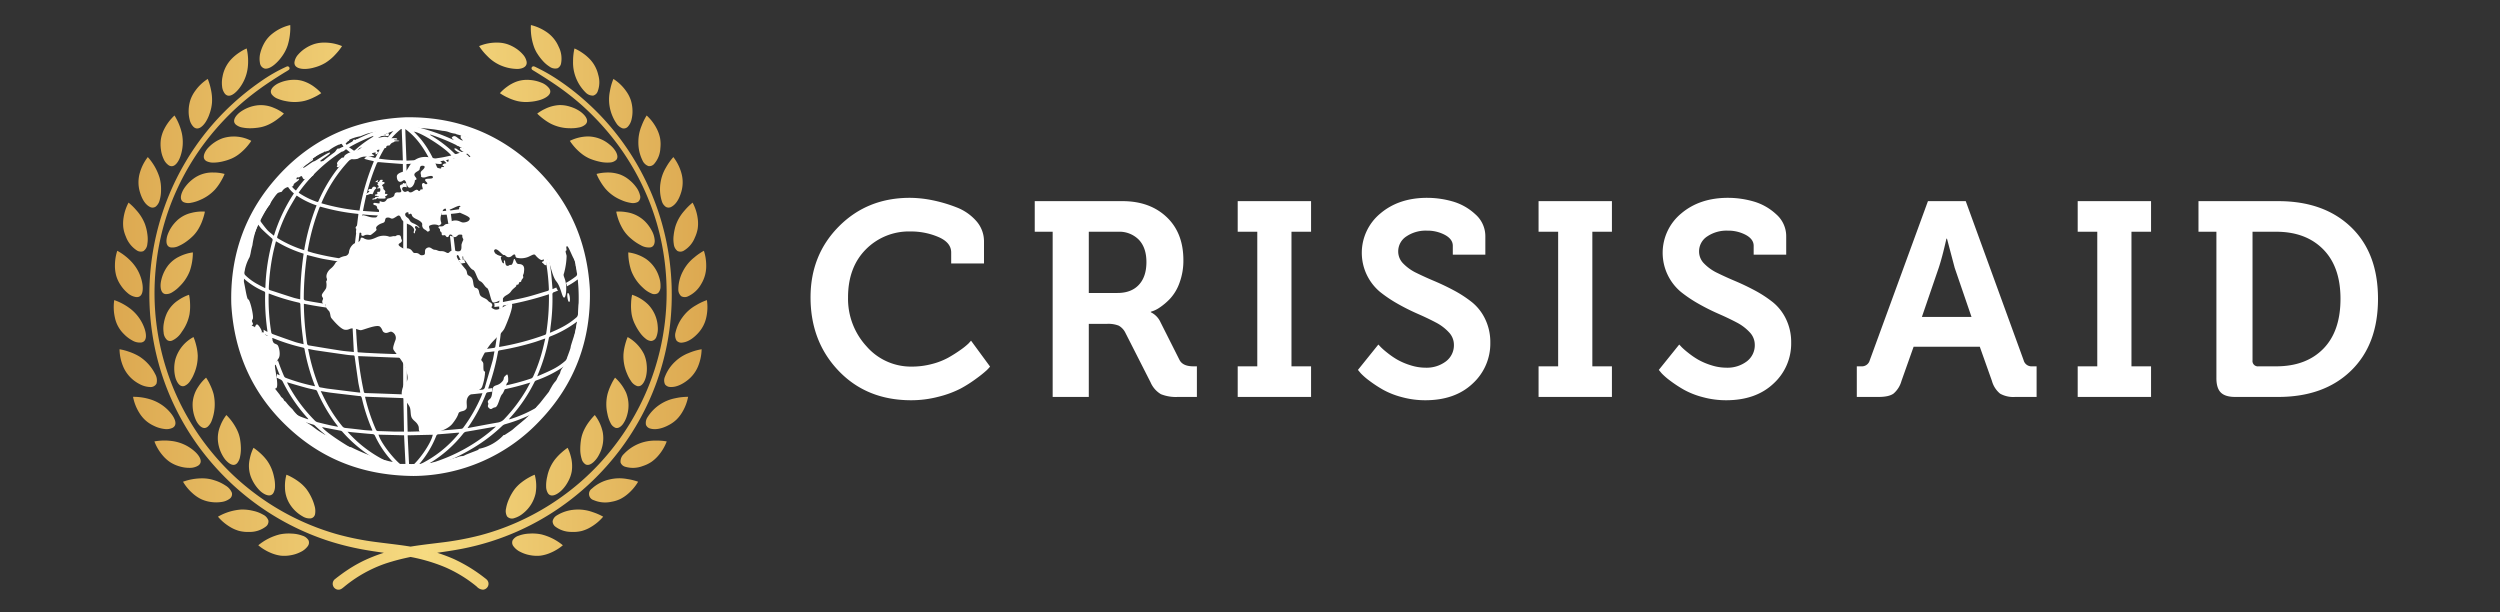
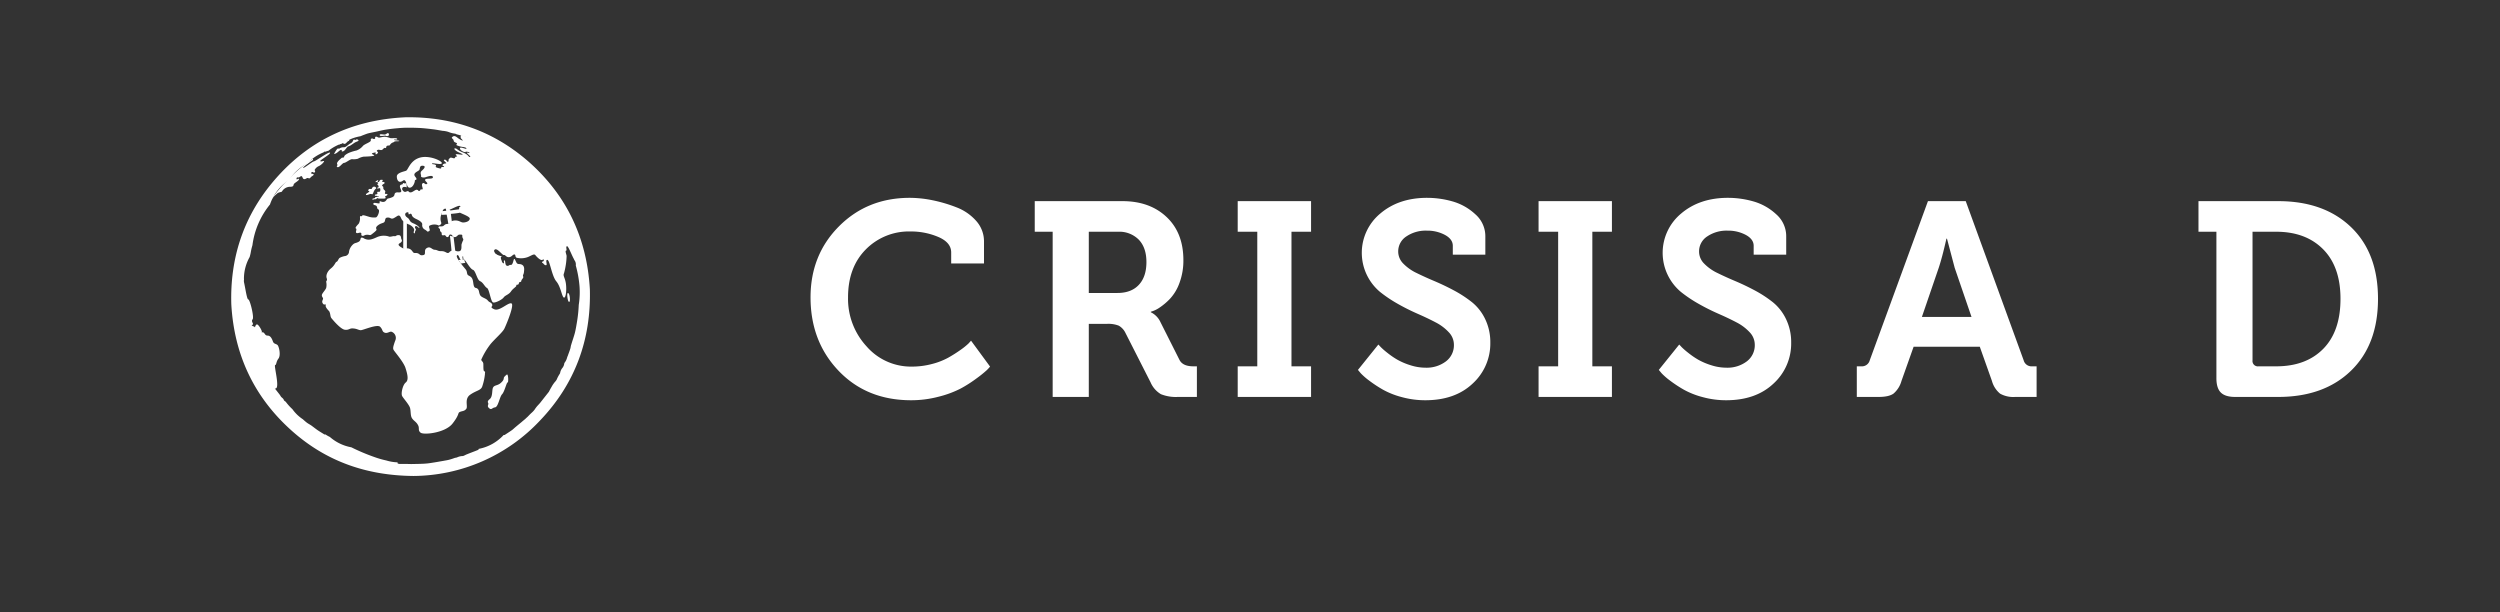
<svg xmlns="http://www.w3.org/2000/svg" id="White-Gold" width="900" height="220.313" viewBox="0 0 900 220.313">
  <rect x="0" y="0" width="900" height="220.313" fill="#333333" stroke="none" />
  <defs>
    <style>.cls-1{fill:#fff;}.cls-2{fill:url(#_ÂÁ_Ï_ÌÌ_È_ËÂÌÚ_12);}</style>
    <linearGradient id="_ÂÁ_Ï_ÌÌ_È_ËÂÌÚ_12" x1="40.94" y1="110.657" x2="254.675" y2="110.657" gradientUnits="userSpaceOnUse">
      <stop offset="0" stop-color="#dca850" />
      <stop offset="0.525" stop-color="#f6db81" />
      <stop offset="1" stop-color="#dca850" />
    </linearGradient>
  </defs>
  <g id="Logo_Long" data-name="Logo Long">
    <g id="World_Long" data-name="World Long">
      <g id="Objects_copy_9" data-name="Objects copy 9">
        <path class="cls-1" d="M145.188,78.66c-.023,3.654-.023,7.282-.023,10.913a5.716,5.716,0,0,1,1.308.205V78.264A4.641,4.641,0,0,1,145.188,78.66Z" />
        <path class="cls-1" d="M167.215,93.368c-.4.051-.777.08-1.154.158-.391.02-.712.052-1.071.098a6.132,6.132,0,0,1,.871,1.258c.567-.079,1.127-.178,1.694-.266A2.036,2.036,0,0,1,167.215,93.368Z" />
        <path class="cls-1" d="M180.806,92.268a5.996,5.996,0,0,1-2.216-.776.573.573,0,0,1-.167.041c-.139.038-.251.07-.358.089a2.368,2.368,0,0,1,.28,1.336,4.08,4.08,0,0,0,.665-.105c.018.274.051.507.088.771a1.88,1.88,0,0,1,1.34,1.82.806.806,0,0,1,.136.027c-.088-.688-.159-1.377-.229-2.084C180.248,92.547,180.248,92.427,180.806,92.268Z" />
        <path class="cls-1" d="M145.677,66.018a1.221,1.221,0,0,1-.54-.088c0,.488,0,.959.009,1.44a1.456,1.456,0,0,1,1.048.018c.07.042.149.06.209.098,0-.54,0-1.067-.028-1.606A1.647,1.647,0,0,1,145.677,66.018Z" />
-         <path class="cls-1" d="M209.631,107.416c-.051-1.346-.093-2.716-.201-4.079-.069-1.351-.152-2.706-.32-4.042a72.273,72.273,0,0,0-1.765-8.739,62.246,62.246,0,0,0-8.32-18.408,57.388,57.388,0,0,0-10.579-12.185c-2.086-1.793-4.297-3.478-6.565-5.084a57.16,57.16,0,0,0-11.91-6.295,60.527,60.527,0,0,0-10.127-2.975c-1.746-.359-3.492-.61-5.247-.83a25.319,25.319,0,0,0-3.883-.41c-2.263-.018-4.521.07-6.774.149a28.096,28.096,0,0,0-3.394.331c-2.593.42-5.186.791-7.738,1.416a54.451,54.451,0,0,0-11.389,4.12,63.387,63.387,0,0,0-11.472,7.147A62.918,62.918,0,0,0,91.342,81.556a63.564,63.564,0,0,0-4.209,13.456c-.302,1.61-.572,3.227-.74,4.851-.219,1.824-.428,3.658-.47,5.465-.051,1.956.042,3.893.14,5.82.111,1.625.26,3.232.47,4.838a64.787,64.787,0,0,0,2.672,11.402,63.39,63.39,0,0,0,4.8,10.886,64.449,64.449,0,0,0,9.596,12.958,62.274,62.274,0,0,0,8.739,7.496,60.554,60.554,0,0,0,12.603,6.913,59.109,59.109,0,0,0,15.621,4.009c.121.02,1.131.033,2.337.07.647.079,1.285.131,1.918.148,1.783,0,3.567-.037,5.364-.14l3.213.14c.638-.131,2.756-.475,3.385-.559a47.461,47.461,0,0,0,9.647-2.002,61.345,61.345,0,0,0,14.545-6.992,62.228,62.228,0,0,0,11.542-9.703,65.402,65.402,0,0,0,6.546-8.289,63.168,63.168,0,0,0,6.318-12.318,54.278,54.278,0,0,0,2.492-8.176c.479-2.393.889-4.76,1.248-7.152A40.37,40.37,0,0,0,209.631,107.416ZM162.457,55.985c-.987.205-1.983.43-2.952.624-1.01.191-2.086.321-3.115.513-.367.088-.489-.052-.637-.332a35.597,35.597,0,0,0-3.92-6.275c-.768-.968-1.629-1.853-2.486-2.794-.098-.124-.299-.147-.387-.298C151.242,47.422,160.632,53.471,162.457,55.985Zm-7.622-7.444c.028-.032.043-.079.088-.112a72.338,72.338,0,0,1,12.911,5.667,1.656,1.656,0,0,1-.447.214c-1.002.387-2.017.77-3.079,1.127a.737.737,0,0,1-.595-.094A43.871,43.871,0,0,0,155.013,48.7,1.32,1.32,0,0,1,154.835,48.541Zm-.163,8.86c-2.868.158-5.587.307-8.348.428-.158-3.79-.308-7.5-.419-11.365C149.849,49.3,152.442,53.118,154.672,57.401ZM141.627,47.153c-.48.508-.922,1.029-1.397,1.547-.242.293-.471.572-.708.847a2.023,2.023,0,0,1,.428,1.518,22.694,22.694,0,0,1,4.461-4.647.694.694,0,0,1,.205.057c.153,3.734.293,7.436.41,11.258a55.428,55.428,0,0,1-8.609-.629,45.446,45.446,0,0,1,2.463-4.441,2.064,2.064,0,0,1-1.495.037c-.727,1.169-1.355,2.398-1.988,3.664-.186.428-.377.549-.824.393-.81-.234-1.625-.48-2.463-.713a1.312,1.312,0,0,1-.6.67,1.661,1.661,0,0,1-.42.447,31.016,31.016,0,0,0,3.092.773c.13.045.219.078.41.148a84.198,84.198,0,0,0-5.178,17.716,73.101,73.101,0,0,1-13.721-2.631c.251-.591.502-1.22.8-1.815a52.024,52.024,0,0,1,10.765-15.169c.261-.256.489-.377.801-.22a2.03,2.03,0,0,1,.847-2.08,1.778,1.778,0,0,1,1.565-.802,1.193,1.193,0,0,1,.367.038A37.943,37.943,0,0,1,141.627,47.153ZM96.79,105.66a75.449,75.449,0,0,0,10.964,3.329.625.625,0,0,1,.368.441c.088,2.203.14,4.391.308,6.604.172,2.365.502,4.702.773,7.067.028.237.065.479.106.815-1.188-.298-2.347-.524-3.404-.907-2.603-.875-5.224-1.825-7.799-2.762a.765.765,0,0,1-.442-.512,75.781,75.781,0,0,1-.959-13.465c0-.164.014-.322.023-.461C96.729,105.767,96.757,105.739,96.79,105.66Zm-.023-1.886a75.962,75.962,0,0,1,1.438-12.143c.28-1.435.671-2.883,1.016-4.311a3.552,3.552,0,0,1,.14-.466,44.696,44.696,0,0,0,9.95,4.471,116.779,116.779,0,0,0-1.225,16.439c-.941-.219-1.797-.377-2.617-.646-2.766-.857-5.498-1.789-8.278-2.673C96.846,104.324,96.757,104.151,96.767,103.774Zm3.272-17.967c-.316-.191-.316-.363-.21-.672a55.642,55.642,0,0,1,3.805-9.307c.898-1.676,1.885-3.291,2.849-4.939a4.518,4.518,0,0,1,.34-.478A28.524,28.524,0,0,0,113.98,73.943a78.709,78.709,0,0,0-4.48,16.134A43.007,43.007,0,0,1,100.039,85.807Zm13.782-13.232a28.01,28.01,0,0,1-5.889-2.91c-.126-.094-.237-.173-.419-.293.182-.279.372-.558.573-.83a56.18,56.18,0,0,1,16.012-14.605.613.613,0,0,1,.899.094,16.638,16.638,0,0,0,1.513,1.137c-.745.759-1.415,1.442-2.123,2.173a54.129,54.129,0,0,0-9.62,14.825C114.496,72.794,114.496,72.794,113.821,72.575Zm11.84-19.537a63.36,63.36,0,0,1,8.711-4.119c.028.074.046.11.06.152-.102.107-.229.201-.331.299a39.385,39.385,0,0,0-6.286,4.66.442.442,0,0,1-.647.047C126.718,53.742,126.228,53.421,125.661,53.038Zm10.564-6.207a74.885,74.885,0,0,0-11.472,5.291c-.34-.475-.647-.936-1.015-1.467A55.474,55.474,0,0,1,136.225,46.831ZM104.142,64.463c1.764-1.694,3.464-3.412,5.307-4.939a57.812,57.812,0,0,1,12.013-7.831c.391-.178.74-.358,1.117-.54.359.54.689,1.048,1.066,1.61a56.903,56.903,0,0,0-17.11,15.83,7.847,7.847,0,0,1-2.612-3.51A.89.89,0,0,1,104.142,64.463ZM93.832,79.159a60.906,60.906,0,0,1,8.87-13.131c.024-.027.07-.047.192-.135a10.536,10.536,0,0,0,2.915,3.738,59.045,59.045,0,0,0-7.203,15.244c-.829-.735-1.629-1.257-2.295-1.982-.862-.97-1.635-2.008-2.393-3.037A.869.869,0,0,1,93.832,79.159ZM87.878,97.675A65.459,65.459,0,0,1,91.71,83.829c.392-.996.829-1.934,1.267-2.943a14.799,14.799,0,0,0,1.117,1.438c1.197,1.179,2.434,2.296,3.683,3.399a.754.754,0,0,1,.316.917,72.51,72.51,0,0,0-2.551,16.622,2.458,2.458,0,0,1-.08.471c-.847-.43-1.639-.807-2.388-1.234a20.07,20.07,0,0,1-4.749-3.404A1.58,1.58,0,0,1,87.878,97.675Zm11.407,46.275a47.849,47.849,0,0,1-7.007-11.952,1.185,1.185,0,0,1-.131-.358,1.715,1.715,0,0,1,.015-.2.621.621,0,0,1-.06-.2,1.932,1.932,0,0,1-.778-1.792,2.2,2.2,0,0,1-.191-.872c0-.027-.051-.041-.079-.041-.06.014-.075.051-.121.083a57.58,57.58,0,0,1-2.687-10.185,1.803,1.803,0,0,1-.135-.719.365.365,0,0,1-.024-.182.555.555,0,0,1-.051-.199c-.038-.103-.065-.237-.117-.383a.398.398,0,0,1-.079-.158,2.29,2.29,0,0,1-.224-1.225,2.108,2.108,0,0,1-.139-.451c-.066-.246-.126-.475-.205-.727a2.045,2.045,0,0,1,.214-1.498c-.009-.01-.037-.02-.075-.047a65.722,65.722,0,0,1,.141-12.641,1.849,1.849,0,0,1,.275.131,27.076,27.076,0,0,0,7.137,4.524.618.618,0,0,1,.489.712,81.014,81.014,0,0,0,.796,13.48c.009.107.009.177.018.438-.489-.261-.959-.54-1.425-.81a2.225,2.225,0,0,1-.051,1.387c.461.237.861.451,1.327.647a.84.84,0,0,1,.521.698c.019.121.066.21.08.312a1.74,1.74,0,0,1,1.447.875c-.061-.195-.093-.406-.13-.587-.014-.089-.014-.22-.023-.339a1.596,1.596,0,0,1,.321.078,69.498,69.498,0,0,0,10.723,3.385c.279.07.512.168.573.54a70.608,70.608,0,0,0,3.688,13.079.768.768,0,0,1,.06.298c-.457-.112-.898-.183-1.318-.288a71.809,71.809,0,0,1-9.097-2.706,1.203,1.203,0,0,1-.727-.669c-.819-1.873-1.56-3.768-2.198-5.715a1.684,1.684,0,0,1-1.047.867c.452,1.346.979,2.687,1.508,3.999.07.149.107.279.168.392,0,.042-.037.079-.061.148-.297-.148-.586-.261-.904-.447v.238a1.86,1.86,0,0,1-.278,1.02c.465.228.945.438,1.424.656a1.77,1.77,0,0,1,.997.959,57.326,57.326,0,0,0,8.87,12.99,1.024,1.024,0,0,1,.279.48c-.358-.141-.717-.191-1.066-.359a30.069,30.069,0,0,1-7.943-4.064A19.813,19.813,0,0,1,99.285,143.951Zm34.565,10.456a2.803,2.803,0,0,1,.172.439v.2c-.996-.088-1.955-.121-2.952-.219-2.248-.27-4.493-.531-6.766-.768a1.555,1.555,0,0,1-1.08-.61,52.454,52.454,0,0,1-5.936-8.99c-.61-1.145-1.169-2.36-1.834-3.669,1.327.218,2.463.418,3.603.577,3.329.409,6.681.79,10.005,1.187a.755.755,0,0,0,.308.018c.568-.028.74.224.889.751A64.932,64.932,0,0,0,133.851,154.407ZM131.43,142.815c4.601.168,9.135.34,13.787.508.079,4.021.163,8.002.219,12.053-1.178,0-2.324.019-3.432,0-1.965-.06-3.93-.148-5.875-.19a.824.824,0,0,1-.81-.56,67.23,67.23,0,0,1-3.809-11.35A2.737,2.737,0,0,1,131.43,142.815Zm-13.4,11.355c1.509.299,3.04.576,4.549.875a1.05,1.05,0,0,1,.629.33,50.078,50.078,0,0,0,11.384,9.605.456.456,0,0,1,.218.158c.009,0,.009.052.027.084-2.351.117-16.998-8.739-18.894-11.477C116.712,153.91,117.378,154.059,118.03,154.171Zm-3.72-2.179a2.161,2.161,0,0,1-.931-.541,55.147,55.147,0,0,1-9.824-13.315c-.079-.182-.121-.35-.209-.521,2.226.661,4.377,1.299,6.555,1.891,1.192.344,2.384.577,3.59.848a.832.832,0,0,1,.68.498,56.927,56.927,0,0,0,7.292,12.398,1.698,1.698,0,0,1,.218.392c-1.024-.191-1.992-.359-2.924-.569C117.253,152.722,115.785,152.382,114.31,151.992Zm14.862-10.687c-3.781-.455-7.543-.935-11.31-1.405-.829-.117-1.648-.298-2.449-.419a.763.763,0,0,1-.685-.578,69.371,69.371,0,0,1-3.576-12.152,9.44,9.44,0,0,1-.2-1c-.01-.028.014-.075.042-.149.987.2,1.946.429,2.934.56,3.542.529,7.123,1.037,10.657,1.535a25.816,25.816,0,0,0,2.63.242c.359.02.42.191.471.508.4,2.975.829,5.969,1.256,8.922.173,1.177.471,2.322.671,3.449.027.172.056.279.098.488A2.263,2.263,0,0,1,129.172,141.305Zm2.714,25.124a1.389,1.389,0,0,1-.437.089,76.272,76.272,0,0,1-12.413-4.978,59.639,59.639,0,0,1-15.663-12.464,48.613,48.613,0,0,0,9.48,3.812,1.423,1.423,0,0,1,.526.331,61.74,61.74,0,0,0,12.79,9.387,70.329,70.329,0,0,0,11.408,5.107c.027,0,.06.014.106.014A56.36,56.36,0,0,1,131.886,166.429Zm-6.774-11.007c.819.084,1.657.209,2.477.27,2.147.201,4.297.42,6.462.582a.994.994,0,0,1,.969.657,36.063,36.063,0,0,0,6.546,9.56c.298.277.549.525.847.786.028.019.028.061.052.21A45.145,45.145,0,0,1,125.112,155.423Zm11.155,1.062c3.073.07,6.137.14,9.2.228.186,3.893.387,7.712.549,11.566C143.829,167.915,137.245,160.005,136.267,156.484Zm11.207,11.882H147.32c-.186-3.91-.377-7.742-.568-11.654,3.073-.059,6.058-.139,9.028-.199C155.334,159.479,150.269,166.727,147.475,168.366Zm3.427-1.057a.18.18,0,0,1-.08-.093,8.7,8.7,0,0,1,.601-.726,36.007,36.007,0,0,0,5.614-9.526.87.87,0,0,1,.871-.624c2.245-.158,4.479-.359,6.714-.555.209-.004.429-.014.629-.023.028.023.042.103.079.121A41.34,41.34,0,0,1,150.901,167.309Zm3.804-.582a44.489,44.489,0,0,0,12.092-10.685,1.65,1.65,0,0,1,1.177-.656c3.386-.559,6.784-1.178,10.179-1.774.13-.022.279-.041.404-.06a61.515,61.515,0,0,1-24.01,13.358C154.584,166.867,154.635,166.797,154.705,166.727Zm22.53-27.037a2.236,2.236,0,0,0-.331.07c-.368.032-.717.111-1.038.14-.028,0-.051-.019-.103-.052.121-.419.27-.866.424-1.304a77.723,77.723,0,0,0,3.092-11.854c.06-.391.26-.497.6-.566a99.671,99.671,0,0,0,12.786-3.022c1.011-.33,2.021-.698,3.036-1.048.149-.061.316-.093.601-.182-.271,1.137-.503,2.207-.768,3.246a57.858,57.858,0,0,1-3.553,10.336,1.353,1.353,0,0,1-.898.848,81.871,81.871,0,0,1-10.476,2.761,2.091,2.091,0,0,1,.369,1.215,95.141,95.141,0,0,0,9.4-2.402,2.783,2.783,0,0,0,.549-.177c-.511.969-.959,1.793-1.406,2.594a57.747,57.747,0,0,1-7.855,10.434,4.017,4.017,0,0,1-2.294,1.359c-3.581.614-7.152,1.312-10.746,1.975a1.424,1.424,0,0,1-.299,0c.191-.252.299-.448.448-.62a58.709,58.709,0,0,0,6.168-11.626.88.88,0,0,1,.75-.614c.526-.07,1.052-.159,1.583-.224A2.733,2.733,0,0,1,177.235,139.69Zm-1.649,22.312a60.465,60.465,0,0,1-20.076,6.34,5.7,5.7,0,0,1-.633.024h-.113a.089.089,0,0,0-.018-.051c.126-.068.266-.102.404-.177a69.193,69.193,0,0,0,17.413-8.255,59.19,59.19,0,0,0,8.228-6.556,2.638,2.638,0,0,1,1.121-.629,57.01,57.01,0,0,0,9.597-3.649c.34-.178.67-.35,1.047-.551C191.981,150.604,181.174,159.096,175.587,162.003Zm26.907-28.299a62.188,62.188,0,0,1-6.025,10.205,12.653,12.653,0,0,1-3.738,3.045,44.874,44.874,0,0,1-9.024,3.92c-.121.023-.219.042-.457.103.098-.174.149-.272.201-.363a56.67,56.67,0,0,0,9.018-13.195,1.16,1.16,0,0,1,.666-.494,42.093,42.093,0,0,0,9.448-4.717c.205-.12.391-.25.6-.391,0,0,.033,0,.14-.01C203.033,132.46,202.787,133.088,202.494,133.704Zm4.889-15.584a63.929,63.929,0,0,1-2.691,10.219,3.397,3.397,0,0,1-1.048,1.443,21.131,21.131,0,0,1-4.968,3.334c-1.597.801-3.254,1.5-4.879,2.208a2.058,2.058,0,0,1-.4.149c.107-.272.172-.462.247-.64a63.754,63.754,0,0,0,3.924-13.003.804.804,0,0,1,.61-.746,39.064,39.064,0,0,0,8.138-4.293c.458-.297.881-.628,1.449-1.038C207.634,116.634,207.514,117.412,207.383,118.12Zm.679-4.917a1.375,1.375,0,0,1-.526,1.048,26.768,26.768,0,0,1-5.629,3.762c-1.16.614-2.374,1.117-3.571,1.658a2.969,2.969,0,0,1-.372.098c.093-.741.181-1.449.242-2.129a73.135,73.135,0,0,0,.671-11.594.759.759,0,0,1,.568-.866c.498-.191.997-.391,1.485-.599a1.949,1.949,0,0,1-.628-1.077c-.461.177-.908.378-1.388.587-.182-2.104-.317-4.121-.54-6.123-.186-1.489-.377-2.965-.646-4.422a4.4,4.4,0,0,1-1.369-.368,73.847,73.847,0,0,1,1.239,10.987c.009.397-.192.494-.457.568-2.626.768-5.21,1.634-7.855,2.281-2.663.672-5.344,1.117-8.012,1.677h-.219v-2.474a1.746,1.746,0,0,1-1.293.867v1.327c-.02.419-.159.577-.569.61-.46.051-.879.111-1.317.158a2.158,2.158,0,0,1,.079,1.35c.587-.083,1.188-.14,1.765-.19-.01.27-.01.567-.038.857h.377a2.146,2.146,0,0,1,.857.168,8.465,8.465,0,0,1,.06-.857c.018-.387.121-.517.498-.558a112.396,112.396,0,0,0,14.899-3.61c.396-.121.787-.25,1.226-.424.009.254.022.452.022.644a82.215,82.215,0,0,1-.982,13.399.707.707,0,0,1-.554.628,93.708,93.708,0,0,1-16.077,4.269,3.616,3.616,0,0,1-.369.01c.21-1.615.48-3.152.61-4.711.061-.606.117-1.226.148-1.836a1.674,1.674,0,0,1-1.298.727c-.196,1.909-.447,3.753-.754,5.619-.061.471-.28.526-.62.592-1.062.136-2.137.299-3.193.447v.06a5.86,5.86,0,0,1-.113,1.154c1.038-.14,2.086-.236,3.125-.377.158-.018.26-.018.46-.027-.224,1.154-.391,2.291-.67,3.352-.899,3.162-1.844,6.287-2.742,9.466a1.123,1.123,0,0,1-1.118.96c-1.257.125-2.496.256-3.753.357a4.206,4.206,0,0,1-.391,1.336c1.14-.078,2.249-.228,3.362-.338.322-.019.601-.053.992-.108-.172.446-.294.834-.443,1.196a56.178,56.178,0,0,1-6.462,11.23.962.962,0,0,1-.577.391c-2.687.27-5.392.489-8.102.698-.033,0-.131-.009-.21-.009a2.551,2.551,0,0,1,.088-.42.474.474,0,0,1,.088-.176,6.729,6.729,0,0,1-1.555.475.456.456,0,0,1-.452.261c-2.952.07-5.904.14-8.819.228a4.65,4.65,0,0,1-.489-.027c-.088-3.543-.168-7.062-.219-10.588a5.614,5.614,0,0,1-.339-1.875c0-.248.018-.509.033-.736a6.233,6.233,0,0,1-.373-2.086,5.328,5.328,0,0,1,.619-2.543v-4.59a5.784,5.784,0,0,1-.959-2.924,1.7,1.7,0,0,1-.368-.369v12.25c-.517.01-.186.043-.326.043-4.414-.154-8.842-.34-13.223-.461-.359-.018-.54-.121-.62-.499a125.04,125.04,0,0,1-2.016-12.501,1.639,1.639,0,0,1,0-.307c5.182.205,10.01.418,15.504.613a5.235,5.235,0,0,1-.638-1.382c-.768,0-1.727.028-2.574,0-3-.093-5.894-.224-8.917-.382-1.099-.037-2.155-.149-3.273-.2-.358-.01-.34-.237-.349-.499-.149-1.744-.303-3.51-.382-5.266-.098-1.247-.14-2.486-.169-3.762a4.726,4.726,0,0,1-1.248.209c.159,3.083.321,6.114.471,9.195-1.607-.185-3.194-.273-4.768-.525-3.771-.577-7.533-1.205-11.286-1.834a.784.784,0,0,1-.787-.722,102.231,102.231,0,0,1-1.15-13.927,2.101,2.101,0,0,1,.033-.357q3.995.788,8.008,1.353a5.98,5.98,0,0,1-.247-1.303c-2.393-.373-4.74-.749-7.086-1.201-.587-.117-.769-.326-.746-.898a113.538,113.538,0,0,1,1.067-14.825c.019-.247.069-.465.089-.689,2.164.503,4.222,1.127,6.327,1.499,1.913.33,3.832.655,5.755.95a5.858,5.858,0,0,1,.572-1.109,95.476,95.476,0,0,1-10.317-2.058c-.601-.177-1.178-.358-1.76-.526-.289-.051-.354-.199-.298-.478a77.199,77.199,0,0,1,4.233-15.365c.116-.289.255-.359.54-.251a74.637,74.637,0,0,0,13.06,2.514c.177.018.335.06.405.06-.466,3.772-.885,7.562-1.346,11.333a6.044,6.044,0,0,1,1.317-.699c.358-3.492.82-6.97,1.448-10.415a1.29,1.29,0,0,1,.34-.028c2.156.188,4.339.326,6.514.41a2.207,2.207,0,0,1-.358-1.281c-2.077-.129-4.153-.246-6.276-.418.21-1.047.387-2.025.601-2.971a76.678,76.678,0,0,1,4.349-14.07c.195-.465.358-.568.884-.525,2.677.256,5.378.447,8.055.646.117.01.237.01.466.018.014,1.065.014,2.104.032,3.134a2.834,2.834,0,0,1,.62-.089,2.358,2.358,0,0,1,.679.108c-.014-1.035-.014-2.082-.032-3.102a2.224,2.224,0,0,1,.549-.061c2.612-.131,5.238-.279,7.832-.447a.628.628,0,0,1,.726.428c.521,1.137.992,2.264,1.449,3.441a6.229,6.229,0,0,1,1.145-.568.889.889,0,0,1-.116-.289c-.41-1.028-.871-2.066-1.336-3.193.819-.158,1.615-.252,2.431-.428,1.34-.262,2.695-.568,4.013-.875a.698.698,0,0,1,.777.115,1.904,1.904,0,0,1,1.276-.461h0a.144.144,0,0,0-.018-.037c-.028-.027-.019-.121-.019-.139,1.355-.531,2.631-1.059,3.93-1.564a.877.877,0,0,1,.619.129.208.208,0,0,1,.088.047,1.7,1.7,0,0,1,.251-.391,2.29,2.29,0,0,1-.436-1.476h0c-.364.06-.662-.078-1.369-.475a74.56,74.56,0,0,0-17.223-6.904,3.939,3.939,0,0,0-.475-.14v-.131a59.859,59.859,0,0,1,22.516,5.518c-.177.121-.298.247-.478.358a1.36,1.36,0,0,1,.33.316,1.484,1.484,0,0,1,.689.391c.177-.111.307-.219.465-.34a.854.854,0,0,1,.62.043,58.498,58.498,0,0,1,8.18,4.967,60.209,60.209,0,0,1,9.461,8.4.51.51,0,0,1,.176.471,1.685,1.685,0,0,1,.852.939c.056-.032.07-.074.108-.102.46.55.917,1.075,1.35,1.625a62.04,62.04,0,0,1,7.337,11.542,5.628,5.628,0,0,1,.582,1.379,1.931,1.931,0,0,1,.331.628h0c.247.55.498,1.099.708,1.667a59.483,59.483,0,0,1,3.87,13.768c.06.359.102.74.19,1.07a1.084,1.084,0,0,1-.48,1.268,25.883,25.883,0,0,1-3.511,2.29,2.055,2.055,0,0,1,.331,1.238,28.217,28.217,0,0,0,3.651-2.29c.056-.103.177-.112.316-.183.069,1.095.182,2.114.233,3.171A65.987,65.987,0,0,1,208.062,113.203Z" />
        <path class="cls-1" d="M162.975,85.085a2.402,2.402,0,0,1-1.006-.256c.312,2.43.541,4.949.75,7.459a3.992,3.992,0,0,1,1.476.67c-.303-2.625-.61-5.279-.936-7.9A1.868,1.868,0,0,1,162.975,85.085Z" />
        <path class="cls-1" d="M165.014,75.378c-.829.102-1.7.232-2.519.349-.446.07-.606-.027-.699-.498-.065-.307-.126-.55-.177-.876a1.655,1.655,0,0,1-.889.201c-.149,0-.266,0-.368-.004.028.143.061.27.088.372a8.639,8.639,0,0,1,.182.968c-.62.047-1.197.107-1.807.14a2.01,2.01,0,0,1,.177.796,1.613,1.613,0,0,1-.08.521c.643-.004,1.257-.061,1.886-.074.224,1.131.419,2.277.61,3.413a1.655,1.655,0,0,1,1.136-.41.821.821,0,0,1,.163-.126c-.14-1.02-.261-2.107-.4-3.156.698-.056,1.499-.131,2.304-.256.308-.041.6-.093.945-.154A5.237,5.237,0,0,1,165.014,75.378Z" />
        <path class="cls-1" d="M190.105,92.507a6.829,6.829,0,0,1-3.79.346c-1.099-.095-.521-1.221-1.127-1.249-.62-.022-.969.944-1.988.978-1.011.057-1.206-.879-1.816-.781-.578.111-2.416-2.733-3.32-1.904-.913.81,1.853,2.751,2.245,3.282.357.55.269,1.257.865,1.578.577.358-.079-1.127.4-1.028.489.061.131,1.634.857,1.918.75.297.689-.345,1.466-.279.787.115.96-2.16,1.215-2.138.27.018.191.07.731,1.136.516,1.107,1.154.382,2.155.988.96.59.69,1.908.616,2.662-.057.777-.508.982-.266,1.518.237.578-.609.969-.68,1.617-.106.641-.805.092-.88.879-.116.74-1.024.261-.907.717.153.461-1.076.935-1.905,2.147-.795,1.188-2.095,1.379-2.654,2.193-.596.801-2.979,2.025-3.799,1.789-.856-.23-1.34-4.723-2.179-5.193-.848-.428-1.374-1.992-2.515-2.463-1.117-.507-1.555-3.738-2.579-4.098-1.03-.339-2.598-3.412-3.167-3.732-.586-.331-.106-1.1-.489-1.085-.386,0,.382,1.326-.386,1.405-.777.037-1-2.406-1.676-1.77-.67.642,2.482,4.274,3.064,4.982.577.717.409,1.094.646,1.746.192.656.978.525,1.607,1.397.605.866.447,2.263.829,3.073.396.768.736.307,1.313.875.572.569.363,1.21.837,2.188.461.955,2.119,1.117,2.767,1.965.646.824,1.266.609,1.587,1.443.34.81-1.136.898.75,1.728,1.853.829,4.865-2.421,6.136-2.132,1.313.289-1.857,7.831-2.496,9.115-.661,1.346-3.51,3.754-5.038,5.629a26.334,26.334,0,0,0-3.273,5.509c-.079.358.568.685.708,1.285.131.601-.098,2.793.368,2.905.508.168.191.484.251.986a20.208,20.208,0,0,1-1.02,4.6c-.558,1.355-2.016,1.287-4.26,2.832-2.262,1.555-.744,4.25-1.457,5.131-.726.894-1.373.699-2.272,1.094-.927.392.018.75-2.636,4.154-2.635,3.43-10.415,4.209-11.523,3.318-1.099-.898-.271-1.592-.96-2.762-.646-1.196-1.378-1.367-2.076-2.345-.694-.96-.429-2.576-.773-3.8-.345-1.206-2.295-3.324-2.826-4.252-.508-.898.172-4.041,1.299-4.921,1.136-.927.578-3.067-.14-5.303-.759-2.207-3.935-5.802-4.251-6.425-.292-.582-.19-1.1.545-3.218a2.367,2.367,0,0,0-1.145-3.25c-.689-.382-1.574.681-2.612.27s-.601-1.066-1.629-2.106c-1.006-1.057-6.104,1.188-6.914,1.215-.805.028-1.425-.549-2.803-.627-1.373-.121-1.397.637-2.98.471-1.579-.191-4.354-3.596-4.8-4.112-.438-.516-.368-1.228-.619-2.007-.252-.75-.177-.377-1.029-1.447-.824-1.127-.289-1.216-.465-1.504-.145-.229-.591.326-1.048-.42-.452-.698.019-1.205.098-1.615.098-.4-.429-.651-.429-1.318,0-.646,1.239-1.764,1.565-2.645a5.095,5.095,0,0,0,0-2.192c.009-.41.498-.419.181-1.317-.321-.898.112-2.357,1.537-3.511,1.434-1.151,1.597-2.277,2.007-2.374.447-.094.628-1.002,1.103-1.397a6.023,6.023,0,0,1,2.031-.68,1.681,1.681,0,0,0,1.373-1.687,4.659,4.659,0,0,1,1.686-2.714c.698-.41.74-.191,1.737-.708,1.005-.541.46-1.542,1.187-1.518.721.07.521.307,1.518.597,1.006.311,2.007.12,3.772-.694a6.022,6.022,0,0,1,4.339-.34c.526.336,1.607-.219,2.137-.084.526.131.578-.455,1.556-.377.968.079.698,1.17.936,1.495.201.349.4.843-.647,1.438-1.038.601.279,1.257.908,1.666.647.4,1.625-.059,2.556.299.917.35,1.165,1.15,1.527,1.406.377.279.946-.02,1.625.279.708.302.675.848,1.886.601,1.224-.21-.023-1.815,1.275-2.533,1.309-.759,1.807.597,2.854.619,1.028.056,1.028.536,2.374.499,1.365-.033,1.774.717,2.412.655.629-.089.461-.726,1.677-.865,1.219-.093,1.21.41,2.304.247,1.107-.14.768-1.815.871-2.436a8.955,8.955,0,0,1,.619-1.606c.121-.489-.382-.689-.34-1.388.098-.699-.498-.568-1.08-.554-.615.028-.815.866-1.635.885-.801.042-.801-.917-1.527-.917-.717-.019-.466.898-1.057.917-.577.042-.498-.429-.908-.629-.428-.19-.52.112-.978-.042-.438-.168,0-.754-.457-1.154-.479-.331-.353-.629-.391-.941-.051-.325-.829-.595-.451-.943.363-.35,1.22.139,1.876-.471.628-.588.838-.489,1.509-.588.665-.111.68-1.088,2.333-1.209,1.685-.107,2.198.758,3.175.721.987-.041,2.211-.471,2.281-1.369.084-.907-3.79-2.033-4.19-2.573-.368-.616.6-.886.349-1.285-.209-.41.81-.192.353-.681-.442-.488-3.226,1.275-4.163,1.397-.949.084-.241-.488-1.098-.466-.829.065-.937.587-1.416,1.924a4.162,4.162,0,0,0-.13,3.054c.299.508-.726,1.355-1.188.936a3.79,3.79,0,0,0-2.984.201c-.62.418.54,1.634-.21,1.988-.768.349-.41.088-1.416-.531a1.746,1.746,0,0,1-1.028-1.826c.084-.391-.159-1.089-2.086-1.987-1.933-.899-1.462-1.452-1.844-1.834-.4-.349-.716.26-.927.089-.219-.188.201-.918-.67-.676-.88.279-.796,1.285.228,1.924.992.66.521,1.35,2.039,1.996,1.514.601,2.361,1.477,2.226,1.686-.12.219-1.001-1.099-1.461-.559-.457.559.522.949.14,1.43-.396.484-.14,1.164-.498,1.053-.368-.137-.195-.555-.056-1.086.158-.53-.731-1.666-1.91-2.095a6.2,6.2,0,0,1-1.993-1.225c-.777-.452-.801-1.518-1.308-1.867-.498-.372-.801.089-1.965.735-1.145.652-1.21-.13-2.184-.13-.968,0-.949.321-1.178,1.239-.209.871-1.118.567-2.346,1.456-1.238.88-.689,1.309-.647,1.677.018.357-1.555,1.508-1.946,1.807-.428.297-.665-.028-1.579.018-.894.019-1.057.568-1.662.359-.62-.246-.023-.686-.42-1.025-.357-.33-1.149.29-1.639,0-.479-.32.312-1.34-.176-1.587-.54-.228.698-1.378,1.034-1.788a3.936,3.936,0,0,0,.418-2.201c-.046-.928.671-.131.783-.61.149-.438,1.434.079,2.444.366a6.208,6.208,0,0,0,2.505.234c.605-.051,1.555-2.453.916-2.863-.661-.429-.312-.41-.581-1.07-.298-.629-1.313-.351-1.257-.988.051-.67,1.728,0,2.119-.121.358-.079-.051-.646.218-.744.308-.131.606.316,1.444.195.852-.15.95-.973,1.429-1.192a6.789,6.789,0,0,0,1.858-.608c.805-.584.358-1.03.866-1.421.526-.42,1.495,0,1.955-.317.48-.289-.158-1.137-.307-1.885-.102-.751.615-.83.806-.857.209,0,.172-.582.591-.41.387.201-.339.75.088.908.447.141-.112.316-.321.447-.191.158-.735.652,0,1.387.708.75,1.21.07,1.658.07.48,0,.107.377.95.461.839.047,1.732-1.117,2.402-.932.665.174.201.364.657.42.429.07.582-.55.698-.605.112-.074.219.205.583,0,.358-.209-.583-1.588.027-2.119.601-.545.838.592,1.536.22.736-.358-.94-1.034-.568-1.615.378-.577,2.831.022,2.766-.839-.061-.865-1.77-.289-2.626,0-.909.289-1.807-.009-1.658-.428.159-.387-.577-1.188.331-1.955s1.495-1.668.321-1.736c-1.159-.08-.981.739-1.201,1.387-.21.637-2.701,1.117-1.546,2.547,1.15,1.415-.186.936-.129,1.457.032.508-.647,2.57-1.933,2.5-1.291-.06-.983-3.553-2.389-2.5-1.416,1.057-2.166-.173-2.166-1.527,0-1.359,2.575-1.76,3.334-2.068.73-.296,1.387-3.527,4.712-4.637,3.363-1.131,8.102.987,8.159,1.863.05.856-3.502-.209-3.52.191-.033.387.758.088,1.299.516.536.434-.708.629.778,1.053,1.476.419,1.094.148,1.256-.201.168-.381.955.08.997-.219.033-.293-.866-.27-.461-.762.419-.518,1.02-.336,1.22-.518.191-.168-1.388-1.076-.638-1.248.769-.186.917.969,1.318.722.409-.288-.07-.634.386-1.062.419-.419.419-.568,1.42-.238,1.006.289.438-.576,1.285-.576.819,0-1.755-1.142.875-.77,2.636.379.558-.372-.483-.898-1.03-.559-1.63-1.299-.932-1.266.726.01.726.685,2.793,1.467,2.086.796,1.966,1.713,2.547,1.643.554-.105-1.21-1.285-1.122-1.512.084-.215.839.246.941,0,.097-.215-1.215-.573-1.434-.312-.233.298-2.021-.54-1.998-1.285.009-.768,2.072.359,2.276.115.214-.236-.321-.446-.912-.585a8.078,8.078,0,0,1-2.533-.648c-.419-.382.349-.357.042-.707-.279-.35-1.048-.261-1.15-1.001-.107-.768-1.177-.777-.339-1.388.86-.614,1.48.303,2.453.89.978.568,1.588.759.791,0a1.011,1.011,0,0,1-.158-1.457l.028-.02A62.453,62.453,0,0,1,209.24,95.743a.764.764,0,0,1-.521.182c-.656.056-.474-3.018-1.075-2.924-.592.126.299,1.107-.391,1.023-.736-.07-2.524-5.526-3.128-5.386-.61.11.126,1.554-.322,1.587-.446.07.089,1.295.178,1.914a25.925,25.925,0,0,1-.937,6.225c-.46,1.001.312,1.42.656,3.566.34,2.16.065,5.354-.666,5.205-.758-.14-1.088-3.85-2.765-5.848-1.672-2.012-2.343-7.729-3.232-7.729-.866,0,.172,1.912-.461,1.922-.657.043-.936-.726-1.252-.828-.331-.117-.233-.48.158-.545.397-.066.471-1.071-.158-.582-.61.461-2.086-1.02-2.575-1.652C192.288,91.25,191.492,91.921,190.105,92.507ZM131.728,70.018c.139.592,1.438-.367,1.937-.177.54.177.386.102.54-.103.177-.237.335-.894.666-1.355.311-.497.75-.438.489-.846a.792.792,0,0,0-1.309,0c-.34.451-.079.478-.456.506-.372.02-.661-.199-.978.299-.321.494.568.381.288.689C132.645,69.311,131.709,69.739,131.728,70.018Zm7.105.592c.419-.15.777-.549.619-.73-.144-.178-.629.092-.829-.178-.19-.261.238-.601.019-.979-.191-.34-.461-.367-.591-.734-.168-.381.065-.634-.168-.838-.28-.173-.48-.341-.13-.689.391-.322.87-.443.68-.75-.191-.279-.927-.191-.908-.438.033-.219.936-.582-.428-.541-.419.053-.549.719-.75.787-.186.088-.61-.148-.316-.408.279-.21.157-.41-.294-.117-.447.266-.866.666-.316.555.558-.117.926.478.61.562-.35.088-.103.466.098.619.2.107.237.699,0,.764-.247.051-.447.113-.331.312.13.189,1.011-.238,1.057.06.084.288.14,1.163-.335,1.188-.451.037-.4-.149-.671.078-.209.279.192.498-.061.708-.269.22-.818.07-.837.446-.038.392.61.075.731.289.106.205.838,0,.665.205-.139.246-.61.037-1.066.148-.47.131-.079.336-.461.42-.386.088-.898.148-.759.428.2.289.549-.111.96-.051.428.061.581-.377.861-.4.326,0,.187.21.815.172.628-.051,2.276.168,2.127-.33C138.684,70.679,138.405,70.768,138.833,70.61Zm66.068,38.081c.535-.061.26-3.19-.442-3.204C203.933,105.487,204.361,108.76,204.901,108.691Zm-28.713,38.342c.824.628.946-.257,2.054-.386,1.127-.164,1.615-3.813,2.514-4.723.889-.917,1.657-4.418,1.983-4.241.354.182.293-3.282-.307-2.83-.498.409-.997.814-1.067,1.247-.042.429-.093.918-1.178,1.835-1.089.927-2.197.665-2.663,1.546-.513.871-.023,3.264-1.267,4.232-1.191.986-.32,1.258-.469,1.793C175.657,146.047,175.387,146.385,176.188,147.033Zm-76.567.507c-.009-.559-.34-.684-.317-1.285.057-.707-.567-1.229-.567-2.002,0-.731-1.179-2.797-1.15-3.613.079-.837.452-.24,1.774-.837,1.322-.569-.824-8.312-.308-8.382.512-.061.308-1.187,1.178-2.312.908-1.16.261-4.162-.26-4.82-.545-.619-1.355-.34-1.728-1.387-.378-1.048-.875-2.049-1.853-2.086-.95,0-.936-.646-1.466-1.057s-.917.246-.671-.153c.219-.438-1.164-2.813-1.732-2.813-.591,0-.759,1.328-.768,1.058-.023-.317-.783-.34-1.062-.698-.238-.336.331-.037.391-.456.043-.439-.736-1.039-.13-1.765.591-.73-.978-7.176-1.588-7.147-.638.023-1.443-7.353-2.011-7.528-.442-.121-.68-1.412-.791-1.947a64.697,64.697,0,0,0-.796,10.059A61.978,61.978,0,0,0,99.621,147.54ZM122.37,51.921c.619-.195,1.075-.685,1.215-.335.14.368.433.177.713.136.288-.075.795-.876,1.205-.975.201-.022.247-.32.261-.619-1.272.518-2.538,1.025-3.776,1.598C121.969,51.883,121.992,52.032,122.37,51.921Zm19.564-.895c.102-.279,1.835-.078,1.807-.293-.038-.209-1.825-.131-1.876-.404-.051-.242,1.248.098,1.137-.293-.141-.369-.806-.289-1.305-.309a5.188,5.188,0,0,1-1.177,0A7.456,7.456,0,0,0,138.47,49.23a13.952,13.952,0,0,0-1.853.316c-.639.051-.881-.479-1.37-.316-.489.181.112.675-.428.777-.559.14-.615-.317-1.084-.103-.48.215-.088.34-.303.842-.228.489-2.054,1.076-2.719,1.714a5.423,5.423,0,0,1-2.379,1.719,16.779,16.779,0,0,0-2.64.806c-.941.428-1.797.99-1.797,1.43-.061.496-.708.176-1.006.506-.26.309-2.127,1.607-1.397,2.394.177.182-.625.582,0,.847.674.284,1.774-1.522,2.402-1.532.596-.004,2.095-1.317,2.831-1.331a5.937,5.937,0,0,0,2.077-.14,6.958,6.958,0,0,1,2.077-.764c.456,0,3.939-.121,3.851-.441-.121-.322-1.686-.578-.229-.945,1.407-.373.429.334.699.506.256.178,1.024-.418.838-.721-.192-.345-.717-.484-.07-.814.648-.304,1.234.47,1.933-.322.721-.815.898-.131,1.07-.436.159-.359.019-.74.708-.811.665-.07.419.121.908-.507C141.096,51.236,141.864,51.255,141.934,51.026ZM88.218,91.921c.47-1.537.805-1.844.847-1.09.018.75-.139,1.289.27,1.248.367-.056.349-2.375.106-3.013-.08-.159-.205-.466-.359-.787A50.718,50.718,0,0,0,87.65,93.177,4.566,4.566,0,0,0,88.218,91.921Zm17.52-25.529c.177-.572,1.783-1.197,1.904-1.848.111-.648-1.02.512-.898-.238.13-.74.442-.288.917-.48.461-.19.862-.749,1.15-.148.298.638.326.744.75.815.419.052.894-.489,1.234-.419.35.103.759.279.969-.135.219-.41,1.219-.765,1.159-1.132-.088-.387-1.219-.052-.828-.675.368-.672.917.428,1.266-.182.298-.629-.172-.49-.098-.759a3.042,3.042,0,0,1,1.538-1.407c1.065-.52,1.983-1.615,1.853-1.795-.14-.179-1.099.338-1.355,0-.219-.318,3.799-2.496,3.52-3.014-.298-.55-5.028,2.957-5.754,3.105-.698.116-3.631,2.57-3.925,2.342-.275-.261,3.586-2.846,3.586-2.846l-.158-.455a62.79,62.79,0,0,0-15.737,15.793,16.446,16.446,0,0,1,3.175-3.441c1.355-.567,1.173-.162,1.546-.609a3.432,3.432,0,0,1,2.635-1.615C105.65,67.249,105.566,66.946,105.738,66.391Zm17.152-12.422c.419.186-.232.75.568.517.838-.19,1.364-1.727,1.983-1.815.62-.051,1.854-1.155,2.617-1.518.777-.326,1.136-.429.973-.699a.712.712,0,0,0-.973-.125c-.224.256-.592-.363-.862.098-.279.488-.181.749-1.038,1.197-.82.442-1.537,1.326-2.263,1.397a2.571,2.571,0,0,0-1.694.438c-.494.373-.34-.945-1.807,1.689-.223.346-.149.346.48.107C121.48,55.008,122.467,53.831,122.891,53.969Zm16.021-5.107c.358.256.429.148.829.047.396-.088.33-.858,0-.987-.331-.112-.75.507-1.281.507-.577.033-1.843-.357-1.764.233C136.766,49.272,138.721,48.7,138.912,48.862Z" />
        <path class="cls-1" d="M212.351,104.133c-1.044-18.238-8.2-33.631-21.87-45.764-12.702-11.197-27.674-16.445-44.586-16.143-19.513.908-35.65,8.721-48.091,23.791C87.45,78.59,82.798,93.228,83.269,109.501c1.028,18.387,8.362,33.812,22.19,45.945,12.092,10.606,26.38,15.742,43.37,15.905a63.025,63.025,0,0,0,45.563-19.946C206.977,138.256,212.839,122.333,212.351,104.133Zm-4,5.619a48.58,48.58,0,0,1-.586,5.806c-.228,1.406-.46,2.841-.791,4.21-.386,1.475-.927,2.923-1.355,4.39-.157.409-.157.856-.288,1.286-.261.869-.601,1.703-.898,2.564a7.138,7.138,0,0,0-.369,1.038,4.947,4.947,0,0,1-.782,1.495.686.686,0,0,0-.149.359,3.182,3.182,0,0,1-.754,1.666,3.771,3.771,0,0,0-.73,1.685,1.631,1.631,0,0,1-.177.381,11.844,11.844,0,0,0-1.058,2.002,3.758,3.758,0,0,1-.704.922c-.219.308-.436.56-.638.875-.227.332-.438.727-.637,1.072-.229.367-.419.744-.62,1.112a3.68,3.68,0,0,1-.247.461q-1.542,1.948-3.054,3.874c-.368.456-.806.885-1.197,1.336a11.585,11.585,0,0,0-.857,1.174,8.07,8.07,0,0,1-1.177,1.238c-.452.41-.87.861-1.317,1.318-.29.269-.61.549-.88.818-.438.369-.866.708-1.275,1.075-.75.62-1.495,1.216-2.217,1.835-.465.373-.856.791-1.317,1.117-.823.582-1.667,1.117-2.523,1.676a.352.352,0,0,1-.195.061,2.034,2.034,0,0,1-.233-.009,16.388,16.388,0,0,1-9,5.009.385.385,0,0,1-.288.402c-1.317.543-2.622,1.005-3.94,1.545-.358.129-.689.325-1.011.466a1.365,1.365,0,0,1-.535.163,5.199,5.199,0,0,0-2.034.497c-.27.099-.564.108-.852.192a19.071,19.071,0,0,1-1.965.637c-.665.178-1.336.27-1.996.397-1.436.252-2.859.512-4.279.721a23.241,23.241,0,0,1-2.845.317c-1.494.079-2.952.093-4.427.12-.675.01-1.355-.041-2.008-.041-.726,0-1.396.014-2.086.014a2.074,2.074,0,0,1-.763-.131c-.094-.018-.182-.172-.261-.26a1.932,1.932,0,0,0,.191-.191,15.373,15.373,0,0,1-4.153-.676,31.879,31.879,0,0,1-4.158-1.188,71.706,71.706,0,0,1-8.432-3.552,16.107,16.107,0,0,1-7.742-3.733,10.857,10.857,0,0,1-1.579-.908.535.535,0,0,1-.275.032,1.497,1.497,0,0,1-.452-.241c-.689-.42-1.396-.848-2.062-1.295-.763-.531-1.518-1.127-2.248-1.667-.289-.2-.587-.367-.889-.559a7.619,7.619,0,0,1-1.015-.689c-.4-.322-.81-.68-1.197-1.039a14.225,14.225,0,0,1-3.761-3.632,18.315,18.315,0,0,1-2.403-2.673,3.896,3.896,0,0,1-.62-.488c0-.019-.033-.019-.033-.041-.13-.568-.596-.824-.968-1.188-.196-.238-.335-.54-.517-.787-.507-.67-1.038-1.327-1.537-1.965a6.048,6.048,0,0,1-1.145-1.807,1.978,1.978,0,0,0-.252-.471c-.243-.395-.559-.805-.829-1.195a20.371,20.371,0,0,1-1.588-2.166A16.277,16.277,0,0,1,92.11,127.32a16.753,16.753,0,0,1-1.965-4.382,15.523,15.523,0,0,1-.842-2.77,15.885,15.885,0,0,1-1.462-5.83,1.771,1.771,0,0,1,0-.549c0-.098-.023-.191-.023-.27,0-.257.023-.467.023-.699v-.248a16.206,16.206,0,0,1-.572-4.249,11.783,11.783,0,0,1,.083-1.668,12.732,12.732,0,0,1-.083-1.736,16.414,16.414,0,0,1,.572-4.251c0-.136-.023-.229-.023-.349a15.899,15.899,0,0,1,2.049-7.772,15.087,15.087,0,0,0,.427-1.797,17.713,17.713,0,0,1,.471-2.071,2.614,2.614,0,0,1,.106-.358A29.153,29.153,0,0,1,97.19,73.613a16.849,16.849,0,0,1,6.732-8.711,4.882,4.882,0,0,0,.359-.405,16.776,16.776,0,0,1,6.327-5.619,16.175,16.175,0,0,1,5.857-4.019c.089-.065.168-.183.247-.224a.36.36,0,0,1,.386-.01,10.593,10.593,0,0,1,1.169-.367,16.48,16.48,0,0,1,5.117-2.715c.26-.148.512-.321.759-.457.778-.432,1.56-.772,2.365-1.121a15.208,15.208,0,0,1,3.176-.898,9.137,9.137,0,0,0,.866-.345c.656-.233,1.281-.512,1.937-.698.987-.252,1.964-.428,2.97-.634,1.062-.237,2.119-.493,3.217-.693,1.513-.233,3.022-.424,4.545-.54a36.491,36.491,0,0,1,3.916-.182c1.443,0,2.873.041,4.289.111,1.397.098,2.785.252,4.148.419,1.271.131,2.528.392,3.795.597a8.774,8.774,0,0,1,2.076.391,8.23,8.23,0,0,0,2.212.596,1.619,1.619,0,0,1,.722.262,40.356,40.356,0,0,1,15.081,7.434,16.345,16.345,0,0,1,6.858,4.796c.428.359.824.74,1.215,1.141a16.632,16.632,0,0,1,6.154,5.355,1.292,1.292,0,0,1,.312.293,16.399,16.399,0,0,0,1.034,1.353,7.466,7.466,0,0,1,1.02,1.338c.367.549.819,1.027,1.205,1.555a7,7,0,0,1,.642,1.02c.368.586.746,1.195,1.128,1.787.526.769,1.065,1.514,1.522,2.305.479.875.852,1.826,1.317,2.733.442.829.922,1.677,1.388,2.514a.951.951,0,0,1,.181.41,1.922,1.922,0,0,0,.308.927c.349.805.657,1.598.987,2.412a.783.783,0,0,1-.079.689,16.421,16.421,0,0,1,2.225,7.296,1.276,1.276,0,0,1,.219.466,2.567,2.567,0,0,1,.191,1.411,39.615,39.615,0,0,1,1.336,7.397A29.185,29.185,0,0,1,208.351,109.753Z" />
      </g>
    </g>
    <g id="Emblem_Long" data-name="Emblem Long">
-       <path class="cls-2" d="M194.922,192.389a19.512,19.512,0,0,1,7.707,3.91,17.136,17.136,0,0,1-4.404,2.696,13.853,13.853,0,0,1-3.671,1.043,12.848,12.848,0,0,1-3.789-.188,12.259,12.259,0,0,1-3.432-1.165,6.665,6.665,0,0,1-2.483-2.022,2.121,2.121,0,0,1-.293-2.176,3.884,3.884,0,0,1,2.188-1.643,12.281,12.281,0,0,1,3.822-.744,15.656,15.656,0,0,1,4.354.289C195.22,192.461,194.325,192.247,194.922,192.389Zm12.132-8.919a14.254,14.254,0,0,0-6.568,2.063,3.144,3.144,0,0,0-1.534,2.07,2.436,2.436,0,0,0,1.015,2.016,9.591,9.591,0,0,0,5.707,1.869,13.023,13.023,0,0,0,3.67-.318,12.665,12.665,0,0,0,3.34-1.42,17.075,17.075,0,0,0,4.461-3.743,20.64,20.64,0,0,0-3.77-1.645,15.371,15.371,0,0,0-6.32-.892ZM219.358,172.62a13.904,13.904,0,0,0-6.276,3.279,2.312,2.312,0,0,0,.637,4.146,10.504,10.504,0,0,0,6.388.598,11.802,11.802,0,0,0,3.327-1.064A13.622,13.622,0,0,0,226.1,177.75a17.296,17.296,0,0,0,3.628-4.326,20.745,20.745,0,0,0-3.96-.981,15.313,15.313,0,0,0-6.41.178C218.767,172.786,220.537,172.288,219.358,172.62Zm10.319-12.752a15.552,15.552,0,0,0-5.097,3.582,3.681,3.681,0,0,0-1.181,3.018,2.442,2.442,0,0,0,1.602,1.539,9.811,9.811,0,0,0,6.476-.267,12.079,12.079,0,0,0,3.06-1.476,12.994,12.994,0,0,0,2.298-2.066,16.715,16.715,0,0,0,3.19-5.288,21.129,21.129,0,0,0-4.107-.294,15.46,15.46,0,0,0-6.241,1.252C227.459,160.918,230.799,159.351,229.678,159.868Zm8.005-14.314a14.967,14.967,0,0,0-4.525,4.576,3.74,3.74,0,0,0-.615,2.791,2.233,2.233,0,0,0,1.688,1.39c2.167.571,4.657-.272,6.553-1.3a12.215,12.215,0,0,0,2.756-1.963,12.867,12.867,0,0,0,1.902-2.394,16.675,16.675,0,0,0,2.277-5.797,20.881,20.881,0,0,0-4.645.516,15.093,15.093,0,0,0-5.391,2.182C235.674,146.962,238.703,144.854,237.683,145.553Zm5.466-15.465a14.429,14.429,0,0,0-3.788,5.574,3.329,3.329,0,0,0,.05,2.704,2.365,2.365,0,0,0,1.949.946c2.214.127,4.464-1.104,6.149-2.43a12.221,12.221,0,0,0,3.77-4.94,17.04,17.04,0,0,0,1.306-6.213,20.802,20.802,0,0,0-4.688,1.377,14.784,14.784,0,0,0-4.748,2.98C242.285,130.954,244.904,128.368,243.149,130.089Zm2.77-16.166a14.837,14.837,0,0,0-2.711,5.667,3.864,3.864,0,0,0,.332,3.003,2.323,2.323,0,0,0,2.245.717c2.188-.279,4.14-1.85,5.579-3.43a12.063,12.063,0,0,0,2.899-5.601,17.071,17.071,0,0,0,.224-6.241,20.709,20.709,0,0,0-3.883,1.834,14.982,14.982,0,0,0-4.684,4.051C244.473,115.92,246.627,112.921,245.919,113.922ZM245.93,97.51a14.263,14.263,0,0,0-1.732,6.59,3.223,3.223,0,0,0,1.044,2.534,2.644,2.644,0,0,0,2.424.056,10.462,10.462,0,0,0,4.761-4.426,12.307,12.307,0,0,0,1.807-6.68,17.276,17.276,0,0,0-.832-5.306,20.782,20.782,0,0,0-3.498,2.429A15.067,15.067,0,0,0,245.93,97.51C245.796,97.786,246.46,96.407,245.93,97.51Zm-2.724-16.176a18.49,18.49,0,0,0-.673,3.27,10.674,10.674,0,0,0,.028,3.203,3.582,3.582,0,0,0,1.321,2.541,2.367,2.367,0,0,0,2.294-.109,9.509,9.509,0,0,0,3.976-4.715,12.665,12.665,0,0,0,1.01-3.156,12.858,12.858,0,0,0,.056-3.365,16.542,16.542,0,0,0-1.88-6.055,20.919,20.919,0,0,0-2.996,2.961,15.384,15.384,0,0,0-3.135,5.426C242.843,82.518,243.294,81.04,243.206,81.335ZM237.774,65.862a14.493,14.493,0,0,0,.517,6.658,3.706,3.706,0,0,0,1.491,2.004,2.053,2.053,0,0,0,2.047-.141c1.784-1.019,2.782-3.178,3.362-5.058a12.193,12.193,0,0,0,.184-6.741,16.745,16.745,0,0,0-2.967-6.036,21.167,21.167,0,0,0-2.657,3.756,14.916,14.916,0,0,0-1.976,5.558C237.703,66.473,237.843,65.252,237.774,65.862ZM229.813,51.52a14.431,14.431,0,0,0,1.47,6.198,3.699,3.699,0,0,0,2.216,2.088,2.327,2.327,0,0,0,1.998-.794,9.222,9.222,0,0,0,2.234-5.658,12.68,12.68,0,0,0-.065-3.407,12.894,12.894,0,0,0-1.028-3.183,16.7,16.7,0,0,0-3.841-5.189,20.325,20.325,0,0,0-1.81,3.694,15.177,15.177,0,0,0-1.172,6.251C229.864,52.759,229.74,50.296,229.813,51.52Zm-10.274-12.793a15.506,15.506,0,0,0,2.309,5.591,4.516,4.516,0,0,0,2.189,1.858,1.964,1.964,0,0,0,1.988-.568,5.601,5.601,0,0,0,1.329-2.596,12.099,12.099,0,0,0,.339-3.397,13.208,13.208,0,0,0-.564-3.438,11.79,11.79,0,0,0-1.57-3.154,16.308,16.308,0,0,0-4.736-4.611,21.003,21.003,0,0,0-1.254,4.41,14.875,14.875,0,0,0-.029,5.904C220.096,41.112,219.402,38.127,219.539,38.727ZM207.274,27.835A15.264,15.264,0,0,0,210.81,33.277a3.527,3.527,0,0,0,2.762,1.132,2.343,2.343,0,0,0,1.545-1.385,9.259,9.259,0,0,0,.241-6.102,12.048,12.048,0,0,0-3.124-5.734,16.548,16.548,0,0,0-2.8-2.298,14.992,14.992,0,0,0-2.631-1.446,21.306,21.306,0,0,0-.5,4.659,14.652,14.652,0,0,0,.972,5.731C207.758,28.953,206.797,26.71,207.274,27.835ZM193.352,19.16A17.183,17.183,0,0,0,195.29,21.776a11.513,11.513,0,0,0,2.509,2.187,3.411,3.411,0,0,0,2.917.608,2.429,2.429,0,0,0,1.259-1.69,9.378,9.378,0,0,0-.849-6.043,12.167,12.167,0,0,0-4.036-5.087,17.163,17.163,0,0,0-5.963-2.734,20.138,20.138,0,0,0,1.044,7.669,11.436,11.436,0,0,0,1.18,2.474C193.999,20.215,192.029,17.116,193.352,19.16ZM180.22,23.532a15.691,15.691,0,0,0,6.079,1.287c1.564-.032,3.566-.652,3.288-2.592a5.46,5.46,0,0,0-1.391-2.673,12.183,12.183,0,0,0-2.55-2.183,13.351,13.351,0,0,0-3.086-1.494,11.737,11.737,0,0,0-3.518-.541,16.323,16.323,0,0,0-6.565,1.263,21.163,21.163,0,0,0,2.944,3.581,14.831,14.831,0,0,0,4.799,3.352C182.497,24.434,179.65,23.301,180.22,23.532Zm12.585,154.141a15.344,15.344,0,0,0-.307-6.778,13.784,13.784,0,0,0-1.697.792,20.788,20.788,0,0,0-3.053,1.969,13.831,13.831,0,0,0-2.537,2.535,17.997,17.997,0,0,0-1.889,3.269,13.855,13.855,0,0,0-1.147,3.62,3.969,3.969,0,0,0,.371,2.827,2.354,2.354,0,0,0,2.62.607,8.774,8.774,0,0,0,3.21-1.752,12.558,12.558,0,0,0,4.43-7.09C193.022,176.481,192.577,178.843,192.806,177.673Zm13.035-8.044a13.25,13.25,0,0,0-.382-5.448,15.236,15.236,0,0,0-1.107-2.977,20.254,20.254,0,0,0-2.101,1.64,19.679,19.679,0,0,0-2.425,2.519A14.828,14.828,0,0,0,196.99,171.63a13.374,13.374,0,0,0-.383,3.443,4.679,4.679,0,0,0,.685,2.539c1.331,1.851,3.936-.107,5.037-1.237a12.971,12.971,0,0,0,2.199-3.045,11.848,11.848,0,0,0,1.314-3.701C205.935,169.008,205.746,170.249,205.841,169.629Zm11.143-14.063a15.119,15.119,0,0,0-2.864-6.152,22.25,22.25,0,0,0-1.94,2.258,17.744,17.744,0,0,0-1.871,3.029,12.758,12.758,0,0,0-1.109,3.399,22.006,22.006,0,0,0-.302,3.683,11.594,11.594,0,0,0,.5,3.406,3.26,3.26,0,0,0,1.434,2.008c.972.476,2.023-.141,2.753-.775a9.06,9.06,0,0,0,2.057-2.703,12.296,12.296,0,0,0,1.342-8.152C216.736,154.385,217.244,156.753,216.984,155.565Zm8.442-14.129a16.275,16.275,0,0,0-4.004-5.481,16.616,16.616,0,0,0-1.388,2.453,19.779,19.779,0,0,0-1.284,3.327,15.245,15.245,0,0,0-.073,7.255,11.884,11.884,0,0,0,1.105,3.261,3.375,3.375,0,0,0,1.837,1.781c1.066.292,2.081-.595,2.662-1.393a10.051,10.051,0,0,0,1.493-3.232,12.391,12.391,0,0,0-.347-7.971C225.205,140.889,225.877,142.536,225.426,141.436Zm6.436-13.902a14.385,14.385,0,0,0-5.911-6.196,20.111,20.111,0,0,0-.876,2.623,19.039,19.039,0,0,0-.622,3.563,15.659,15.659,0,0,0,1.292,7.006,12.6,12.6,0,0,0,1.407,2.622,4.271,4.271,0,0,0,2.259,1.843c1.859.425,2.863-2.143,3.168-3.525a12.715,12.715,0,0,0,.242-3.97,12.007,12.007,0,0,0-.961-3.966C231.593,126.963,232.135,128.106,231.862,127.534Zm1.493-17.885a14.967,14.967,0,0,0-5.798-3.533,16.907,16.907,0,0,0-.357,2.955,19.832,19.832,0,0,0,.175,3.957,12.947,12.947,0,0,0,1.261,3.809,18.782,18.782,0,0,0,1.857,3.068,10.202,10.202,0,0,0,1.998,2.063,3.477,3.477,0,0,0,1.875.788,2.191,2.191,0,0,0,1.956-1.539,8.106,8.106,0,0,0,.47-3.597,12.433,12.433,0,0,0-3.436-7.972C232.51,108.805,234.192,110.492,233.355,109.649ZM232.55,93.21a15.043,15.043,0,0,0-6.37-2.344,21.008,21.008,0,0,0,1.087,6.644,15.676,15.676,0,0,0,4.263,6.139,9.591,9.591,0,0,0,2.93,1.969,2.4,2.4,0,0,0,2.438-.11,3.279,3.279,0,0,0,.891-2.337,9.653,9.653,0,0,0-.531-3.473A12.302,12.302,0,0,0,232.55,93.21C231.545,92.547,233.534,93.875,232.55,93.21Zm-7.206-16.852a15.381,15.381,0,0,0-3.494-.175,19.188,19.188,0,0,0,2.66,6.754,13.735,13.735,0,0,0,2.758,3.041,17.312,17.312,0,0,0,3.375,2.284,5.742,5.742,0,0,0,3.531.802c1.161-.236,1.539-1.339,1.526-2.411a8.445,8.445,0,0,0-1.11-3.713,14.118,14.118,0,0,0-2.356-3.198,12.092,12.092,0,0,0-6.89-3.384C224.351,76.202,227.303,76.674,225.344,76.358Zm-2.041-13.505a13.253,13.253,0,0,0-5.424-.716,15.002,15.002,0,0,0-3.122.484,16.784,16.784,0,0,0,1.132,2.299,20.779,20.779,0,0,0,1.997,2.936,15.121,15.121,0,0,0,5.766,4.152,13.049,13.049,0,0,0,3.342,1.015,3.983,3.983,0,0,0,2.681-.336,2.217,2.217,0,0,0,.717-2.438,7.917,7.917,0,0,0-1.311-2.793,13.295,13.295,0,0,0-2.359-2.529,11.679,11.679,0,0,0-3.419-2.073C222.715,62.635,223.894,63.069,223.304,62.853ZM211.751,49.122a15.163,15.163,0,0,0-6.604,1.588,19.434,19.434,0,0,0,4.184,4.592,13.27,13.27,0,0,0,3.009,1.816,20.438,20.438,0,0,0,3.577,1.102,11.89,11.89,0,0,0,3.525.283,3.614,3.614,0,0,0,2.41-.941c.742-.84.34-2.064-.133-2.931a9.152,9.152,0,0,0-2.246-2.568,12.242,12.242,0,0,0-7.722-2.94C210.544,49.13,212.958,49.11,211.751,49.122Zm-10.357-11.289a13.286,13.286,0,0,0-5.142,1.346,15.333,15.333,0,0,0-2.851,1.719,19.257,19.257,0,0,0,2.006,1.756,18.927,18.927,0,0,0,2.851,1.865,15.151,15.151,0,0,0,6.653,1.637,14.086,14.086,0,0,0,3.478-.26,4.798,4.798,0,0,0,2.406-1.119c1.619-1.621-.682-3.765-1.975-4.678a12.625,12.625,0,0,0-3.478-1.659,11.56,11.56,0,0,0-3.948-.606C200.766,37.86,202.026,37.803,201.394,37.833Zm-18.834-6.611a15.249,15.249,0,0,0-2.591,2.322,18.719,18.719,0,0,0,2.992,1.672,16.886,16.886,0,0,0,3.66,1.248,14.36,14.36,0,0,0,4.318.176,16.777,16.777,0,0,0,3.706-.72c1.638-.538,4.514-1.99,3.069-4.103a6.393,6.393,0,0,0-2.902-2.094,13.307,13.307,0,0,0-3.983-.926,11.456,11.456,0,0,0-4.659.505,13.42,13.42,0,0,0-3.61,1.919C180.932,32.408,184.192,30.018,182.56,31.221ZM120.545,208.515a2.141,2.141,0,0,0,1.095,3.768c.999.111,1.685-.571,2.397-1.155q1.373-1.125,2.824-2.148a47.749,47.749,0,0,1,12.033-6.143A78.385,78.385,0,0,1,152.612,199.7c4.751-.725,9.521-1.304,14.237-2.244a92.998,92.998,0,0,0,37.537-16.767A94.519,94.519,0,0,0,223.1,162.077a93.166,93.166,0,0,0,7.488-11.607,91.97,91.97,0,0,0,5.755-12.783,93.643,93.643,0,0,0,3.793-13.757,91.534,91.534,0,0,0,1.635-14.378A95.179,95.179,0,0,0,241.2,95.102,93.062,93.062,0,0,0,227.642,56.37a91.748,91.748,0,0,0-17.652-20.662A88.438,88.438,0,0,0,200.083,28.2q-2.235-1.449-4.585-2.707-1.17-.628-2.371-1.198a5.693,5.693,0,0,0-.879-.395.713.713,0,0,0-.892.591.742.742,0,0,0,.391.729c.318.203.643.395.965.592q1.118.684,2.225,1.386c1.563.983,3.116,1.983,4.641,3.023a96.711,96.711,0,0,1,9.874,7.647,94.699,94.699,0,0,1,9.64,9.984,90.661,90.661,0,0,1,13.853,22.702,88.447,88.447,0,0,1,4.408,13.196,90.4,90.4,0,0,1,.138,42.749,89.463,89.463,0,0,1-4.408,13.544,92.005,92.005,0,0,1-6.314,12.389,90.233,90.233,0,0,1-8.048,11.165,89.071,89.071,0,0,1-9.667,9.847,90.796,90.796,0,0,1-23.201,14.721,89.394,89.394,0,0,1-13.011,4.551,106.77,106.77,0,0,1-14.058,2.606c-4.798.6-9.613,1.106-14.353,2.084a57.823,57.823,0,0,0-13.23,4.32,49.388,49.388,0,0,0-5.748,3.232q-1.356.885-2.66,1.845-.675.494-1.339,1.005a9.749,9.749,0,0,1-.932.727,7.676,7.676,0,0,0,1.022-.808c-.324.273-.667.527-1,.789C120.258,208.746,122.934,206.63,120.545,208.515Zm-19.854-16.126a19.521,19.521,0,0,0-7.707,3.91,17.145,17.145,0,0,0,4.405,2.696,13.84,13.84,0,0,0,3.671,1.043,12.85,12.85,0,0,0,3.789-.188,12.254,12.254,0,0,0,3.43-1.165,6.654,6.654,0,0,0,2.484-2.022,2.126,2.126,0,0,0,.294-2.176,3.888,3.888,0,0,0-2.19-1.643,12.266,12.266,0,0,0-3.821-.744,15.67,15.67,0,0,0-4.356.289C100.395,192.461,101.288,192.247,100.691,192.389Zm-13.97-8.945a19.504,19.504,0,0,0-8.252,2.563,17.125,17.125,0,0,0,3.936,3.429,13.408,13.408,0,0,0,3.501,1.641,12.942,12.942,0,0,0,3.834.42,9.557,9.557,0,0,0,5.997-1.956,2.294,2.294,0,0,0,.894-2.123,3.636,3.636,0,0,0-1.872-2.117,12.241,12.241,0,0,0-3.692-1.409,15.71,15.71,0,0,0-4.346-.447ZM72.638,172.21a20.079,20.079,0,0,0-6.753,1.214,17.312,17.312,0,0,0,3.498,4.213,13.705,13.705,0,0,0,2.879,1.983,12.127,12.127,0,0,0,3.761,1.105,12.452,12.452,0,0,0,3.659-.011,6.261,6.261,0,0,0,3.002-1.173,2.014,2.014,0,0,0,.766-2.217,5.428,5.428,0,0,0-2.261-2.533,15.481,15.481,0,0,0-3.975-1.875,13.595,13.595,0,0,0-4.577-.707C71.46,172.215,73.825,172.197,72.638,172.21ZM62.449,158.848a20.44,20.44,0,0,0-6.862.061A16.764,16.764,0,0,0,58.692,164.1a12.937,12.937,0,0,0,2.536,2.267,12.515,12.515,0,0,0,3.393,1.526,11.922,11.922,0,0,0,3.702.529A5.589,5.589,0,0,0,71.38,167.6c2.102-1.482-.065-4.043-1.41-5.201a15.263,15.263,0,0,0-7.521-3.551C61.283,158.659,63.634,159.026,62.449,158.848Zm-7.782-14.891a20.265,20.265,0,0,0-6.772-1.102,16.686,16.686,0,0,0,2.208,5.689,12.811,12.811,0,0,0,2.1,2.628,12.404,12.404,0,0,0,3.148,2.104,11.664,11.664,0,0,0,3.781,1.147,5.031,5.031,0,0,0,3.068-.444c2.033-1.204.369-3.916-.685-5.202a15.239,15.239,0,0,0-6.849-4.819C53.548,143.573,55.807,144.333,54.667,143.958Zm-8.218-17.33a20.201,20.201,0,0,0-3.421-.896,16.837,16.837,0,0,0,1.558,6.777,12.599,12.599,0,0,0,5.526,5.688,8.511,8.511,0,0,0,3.808,1.122,2.417,2.417,0,0,0,2.409-1.191,4.475,4.475,0,0,0-.476-3.476,16.061,16.061,0,0,0-5.732-6.348,19.703,19.703,0,0,0-3.67-1.677C45.487,126.296,48.373,127.294,46.449,126.628Zm.708-15.299a20.526,20.526,0,0,0-6.03-3.291,17.16,17.16,0,0,0,.205,6.156,11.568,11.568,0,0,0,3.328,6.118,12.052,12.052,0,0,0,2.961,2.249,5.282,5.282,0,0,0,3.251.738c2.435-.438,1.657-3.727,1.058-5.319a15.465,15.465,0,0,0-4.773-6.651C46.224,110.594,48.081,112.065,47.157,111.329ZM47.599,94.53a20.169,20.169,0,0,0-5.388-4.251,17.244,17.244,0,0,0-.831,5.202,13.389,13.389,0,0,0,.476,3.842,12.125,12.125,0,0,0,1.665,3.451,12.635,12.635,0,0,0,2.464,2.752,5.793,5.793,0,0,0,3.063,1.424c2.618.188,2.495-3.216,2.177-4.955A15.079,15.079,0,0,0,47.599,94.53C46.811,93.651,48.412,95.411,47.599,94.53Zm4.502-14.067A16.263,16.263,0,0,0,49,75.591a20.224,20.224,0,0,0-2.723-2.644,16.952,16.952,0,0,0-1.796,5.438,13.516,13.516,0,0,0-.101,3.416,11.807,11.807,0,0,0,.911,3.322,10.106,10.106,0,0,0,3.91,4.988,2.598,2.598,0,0,0,2.394.31,3.327,3.327,0,0,0,1.44-2.522,11.342,11.342,0,0,0,.007-3.625,16.123,16.123,0,0,0-.941-3.813C51.994,80.178,52.212,80.748,52.101,80.463Zm5.372-16.399a19.736,19.736,0,0,0-4.266-7.515,16.85,16.85,0,0,0-2.833,5.558,12.252,12.252,0,0,0,.007,7.081c.579,1.95,1.627,4.287,3.536,5.27a1.966,1.966,0,0,0,2.101-.051,4.276,4.276,0,0,0,1.456-2.34,13.127,13.127,0,0,0,.502-3.816,15.461,15.461,0,0,0-.503-4.188C57.3,63.473,57.643,64.651,57.473,64.063Zm7.98-16.15a20.712,20.712,0,0,0-2.635-6.338,17.21,17.21,0,0,0-3.752,5.006,12.276,12.276,0,0,0-1.15,3.571,13.243,13.243,0,0,0,.021,3.681,11.176,11.176,0,0,0,.945,3.35,5.223,5.223,0,0,0,1.9,2.35c2.147,1.262,3.676-1.736,4.207-3.377a15.457,15.457,0,0,0,.463-8.242C65.317,47.333,65.728,49.077,65.453,47.913ZM76.32,36.902a17.019,17.019,0,0,0-.438-4.892,20.644,20.644,0,0,0-1.09-3.598,16.263,16.263,0,0,0-4.443,4.194,12.475,12.475,0,0,0-1.752,3.231,13.111,13.111,0,0,0-.669,3.615,12.138,12.138,0,0,0,.333,3.559,5.411,5.411,0,0,0,1.433,2.692c1.618,1.463,3.375-.328,4.283-1.684a13.306,13.306,0,0,0,1.46-3.06,15.351,15.351,0,0,0,.885-4.06C76.363,36.3,76.282,37.508,76.32,36.902Zm12.875-12.601a20.447,20.447,0,0,0-.384-6.857,14.901,14.901,0,0,0-2.587,1.418,16.536,16.536,0,0,0-2.769,2.252,12.284,12.284,0,0,0-3.335,6.443,10.875,10.875,0,0,0-.164,3.573A4.982,4.982,0,0,0,81,33.786c1.7,1.889,4.119-.676,5.158-2.025a15.233,15.233,0,0,0,3.038-7.459C89.332,23.13,89.058,25.475,89.195,24.301Zm15.156-11.749a19.986,19.986,0,0,0,.136-3.535,16.244,16.244,0,0,0-6.529,3.176,11.356,11.356,0,0,0-2.603,2.952,14.612,14.612,0,0,0-1.599,3.777,8.221,8.221,0,0,0-.166,3.766A2.349,2.349,0,0,0,95.275,24.68c1.258.225,2.608-.664,3.529-1.422a15.416,15.416,0,0,0,2.7-2.952,14.317,14.317,0,0,0,2.028-3.888,20.826,20.826,0,0,0,.818-3.866C104.587,10.537,104.103,14.547,104.351,12.552ZM117.032,22.693a17.015,17.015,0,0,0,3.769-3.147,20.679,20.679,0,0,0,2.335-2.946,16.255,16.255,0,0,0-6.024-1.261,12.363,12.363,0,0,0-3.75.443,13.116,13.116,0,0,0-3.31,1.533,12.169,12.169,0,0,0-2.635,2.239,5.267,5.267,0,0,0-1.408,2.821c-.186,2.078,2.212,2.465,3.779,2.45a13.156,13.156,0,0,0,3.404-.545,15.313,15.313,0,0,0,3.839-1.588C117.552,22.386,116.512,23.008,117.032,22.693ZM104.131,181.151a12.887,12.887,0,0,0,4.864,4.77,4.675,4.675,0,0,0,2.94.688,1.888,1.888,0,0,0,1.494-1.565,6.388,6.388,0,0,0-.197-2.953,16.607,16.607,0,0,0-1.208-3.193,17.108,17.108,0,0,0-1.772-2.905,14.317,14.317,0,0,0-2.306-2.275,20.718,20.718,0,0,0-3.093-2.01,14.049,14.049,0,0,0-1.738-.814,15.603,15.603,0,0,0-.524,4.681,11.385,11.385,0,0,0,1.54,5.576C104.3,181.429,103.456,180.034,104.131,181.151ZM90.25,171.477a14.03,14.03,0,0,0,3.438,5.29c1.146,1.064,3.578,2.551,4.725.71a5.019,5.019,0,0,0,.597-2.501,13.308,13.308,0,0,0-.364-3.252,15.252,15.252,0,0,0-2.562-5.994,18.411,18.411,0,0,0-2.563-2.751,19.998,19.998,0,0,0-2.257-1.775,15.512,15.512,0,0,0-1.319,3.838,11.349,11.349,0,0,0,.306,6.436C90.715,172.677,90.011,170.882,90.25,171.477ZM78.522,159.288a13.119,13.119,0,0,0,2.397,5.942c.972,1.241,2.992,3.119,4.469,1.498a4.98,4.98,0,0,0,1.044-2.344,13.905,13.905,0,0,0,.284-3.183,22.565,22.565,0,0,0-.335-3.318,12.537,12.537,0,0,0-1.014-3.051,19.645,19.645,0,0,0-3.873-5.42,15.327,15.327,0,0,0-2.263,4.101,11.305,11.305,0,0,0-.709,5.774C78.626,159.93,78.314,158.006,78.522,159.288Zm-9.167-14.215a13.489,13.489,0,0,0,1.251,6.338c.714,1.455,2.416,3.617,4.153,2.21a5.484,5.484,0,0,0,1.489-2.255,16.687,16.687,0,0,0,.631-9.578,19.786,19.786,0,0,0-1.276-3.333,16.954,16.954,0,0,0-1.41-2.5,15.427,15.427,0,0,0-2.781,3.222,11.72,11.72,0,0,0-2.056,5.896C69.315,146.368,69.415,143.766,69.355,145.073Zm-6.211-15.737a13.196,13.196,0,0,0,.037,6.71c.412,1.334,1.467,3.477,3.214,2.894a4.662,4.662,0,0,0,2.127-1.875,12.583,12.583,0,0,0,1.311-2.451,15.954,15.954,0,0,0,1.353-6.613,18.024,18.024,0,0,0-.568-3.734,19.753,19.753,0,0,0-.956-2.929,13.266,13.266,0,0,0-6.519,7.998C63,129.965,63.292,128.703,63.144,129.336ZM60.105,112.69a14.466,14.466,0,0,0-1.102,3.525,10.571,10.571,0,0,0-.1,3.469,3.956,3.956,0,0,0,1.31,2.764,1.85,1.85,0,0,0,1.679.19,7.794,7.794,0,0,0,3.531-3.147,15.554,15.554,0,0,0,2.802-6.365,19.143,19.143,0,0,0,.195-3.948,17.337,17.337,0,0,0-.361-3.062,15.58,15.58,0,0,0-3.879,1.966A11.608,11.608,0,0,0,60.105,112.69C59.819,113.282,60.657,111.505,60.105,112.69Zm.254-16.914a13.621,13.621,0,0,0-2.499,6.118c-.157,1.339-.053,3.695,1.667,3.977a4.075,4.075,0,0,0,2.588-.728,12.157,12.157,0,0,0,2.538-2.053A15.555,15.555,0,0,0,68.311,97.61a20.87,20.87,0,0,0,1.124-6.744,15.303,15.303,0,0,0-4.625,1.375,11.435,11.435,0,0,0-4.452,3.535C59.618,96.833,61.131,94.721,60.359,95.776Zm3.547-16.544a13.185,13.185,0,0,0-3.543,5.221c-.511,1.447-.997,4.224,1.112,4.618a5.166,5.166,0,0,0,2.865-.516,14.749,14.749,0,0,0,2.757-1.601,20.122,20.122,0,0,0,2.54-2.17A12.796,12.796,0,0,0,71.551,82.21a17.664,17.664,0,0,0,1.522-3.452,19.504,19.504,0,0,0,.69-2.574,15.423,15.423,0,0,0-4.953.48,11.066,11.066,0,0,0-4.905,2.569C62.94,80.115,65.782,77.442,63.906,79.232Zm6.691-15.54a13.696,13.696,0,0,0-4.349,4.191c-.805,1.271-2.003,3.938-.144,4.898a4.328,4.328,0,0,0,2.612.227,13.16,13.16,0,0,0,3.154-.96,15.518,15.518,0,0,0,5.52-3.792,18.336,18.336,0,0,0,2.208-3.113,18.019,18.019,0,0,0,1.258-2.522,15.365,15.365,0,0,0-4.078-.516,11.342,11.342,0,0,0-6.181,1.586C68.395,65.069,71.135,63.342,70.597,63.692ZM80.19,49.755A13.245,13.245,0,0,0,74.856,53.3c-1.091,1.213-2.465,3.677-.475,4.734a5.59,5.59,0,0,0,2.646.502,14.441,14.441,0,0,0,3.207-.438,18.9,18.9,0,0,0,3.226-1.06,12.785,12.785,0,0,0,2.697-1.642A19.899,19.899,0,0,0,90.466,50.71,13.365,13.365,0,0,0,80.19,49.755C79.573,49.976,81.418,49.306,80.19,49.755ZM92.322,37.961a13.305,13.305,0,0,0-5.986,2.48c-1.241.974-3.033,3.01-1.398,4.447a5.164,5.164,0,0,0,2.382,1.029,14.219,14.219,0,0,0,3.282.242,20.456,20.456,0,0,0,3.315-.375,12.801,12.801,0,0,0,3.025-1.057,17.29,17.29,0,0,0,3.103-1.948,19.095,19.095,0,0,0,2.167-1.882,15.39,15.39,0,0,0-3.63-2.068,11.611,11.611,0,0,0-6.26-.868C91.683,38.07,92.963,37.856,92.322,37.961Zm14.188-9.216a13.385,13.385,0,0,0-6.564,1.375c-1.294.705-3.213,2.227-2.114,3.862a4.906,4.906,0,0,0,2.219,1.591,13.335,13.335,0,0,0,2.789.816,15.66,15.66,0,0,0,6.79-.076,17.176,17.176,0,0,0,3.33-1.248,18.909,18.909,0,0,0,2.683-1.522,14.974,14.974,0,0,0-2.325-2.125,13.74,13.74,0,0,0-4.011-2.16,10.188,10.188,0,0,0-2.798-.514C105.224,28.727,109.12,28.84,106.509,28.745Zm68.56,179.77a56.004,56.004,0,0,0-11.657-7.253,59.973,59.973,0,0,0-13.406-4.09c-4.796-.916-9.658-1.379-14.495-2.023a100.319,100.319,0,0,1-14.026-2.786,90.22,90.22,0,0,1-24.947-11.36,91.624,91.624,0,0,1-11.106-8.559,90.336,90.336,0,0,1-9.516-10.026,89.378,89.378,0,0,1-7.914-11.399,89.859,89.859,0,0,1-11.86-55.106,87.752,87.752,0,0,1,7.333-27.208A90.59,90.59,0,0,1,77.82,46.328a91.745,91.745,0,0,1,9.946-9.854,101.95,101.95,0,0,1,9.986-7.402c1.436-.944,2.891-1.857,4.349-2.766.604-.375,1.242-.719,1.825-1.123a.71.71,0,0,0-.727-1.217,56.956,56.956,0,0,0-9.56,5.508A92.834,92.834,0,0,0,74.253,47.522a91.281,91.281,0,0,0-7.506,10.866,92.996,92.996,0,0,0-6.035,12.157,94.248,94.248,0,0,0-4.283,13.287,95.213,95.213,0,0,0-2.306,14.082,94.303,94.303,0,0,0,1.974,28.949,91.726,91.726,0,0,0,4.25,13.654,93.626,93.626,0,0,0,6.142,12.543,90.863,90.863,0,0,0,7.873,11.376,95.688,95.688,0,0,0,9.101,9.761,93.753,93.753,0,0,0,22.113,15.333,93.352,93.352,0,0,0,12.726,5.207,97.967,97.967,0,0,0,13.87,3.348c4.765.814,9.574,1.341,14.333,2.19a62.336,62.336,0,0,1,13.48,3.812,47.75,47.75,0,0,1,11.633,7.076,3.251,3.251,0,0,0,2.318,1.125,2.178,2.178,0,0,0,1.75-1.277,2.095,2.095,0,0,0-.413-2.31c-.359-.369-.811-.643-1.205-.974.189.159.386.306.58.459q.17.133.341.269c.011.01.14.109.08.061C172.68,206.63,175.356,208.746,175.069,208.515Z" />
-     </g>
+       </g>
    <path class="cls-1" d="M291.795,107.057q0-15.287,10.225-25.564,10.225-10.274,25.515-10.274a41.645,41.645,0,0,1,8.041.844,52.025,52.025,0,0,1,8.637,2.531,18.044,18.044,0,0,1,7.198,4.914,11.023,11.023,0,0,1,2.829,7.496v7.843H342.426V90.875q0-3.574-4.616-5.56A24.99,24.99,0,0,0,327.833,83.33,21.784,21.784,0,0,0,311.7,89.783q-6.404,6.454-6.403,17.274a25.229,25.229,0,0,0,6.651,17.621,21.187,21.187,0,0,0,16.282,7.297,28.064,28.064,0,0,0,7.297-.942,25.113,25.113,0,0,0,5.957-2.333,50.074,50.074,0,0,0,4.368-2.78,24.02,24.02,0,0,0,2.83-2.283l.893-.993,6.85,9.332a16.808,16.808,0,0,1-1.191,1.291,41.147,41.147,0,0,1-3.574,2.879,46.776,46.776,0,0,1-5.808,3.723,36.472,36.472,0,0,1-7.893,2.929,38.599,38.599,0,0,1-9.928,1.291q-15.985,0-26.11-10.573Q291.795,122.941,291.795,107.057Z" />
    <path class="cls-1" d="M378.96,142.896V83.429h-6.453V72.41h31.57q9.828,0,15.885,5.708,6.054,5.71,6.056,15.537a22.855,22.855,0,0,1-1.39,8.141,16.518,16.518,0,0,1-3.425,5.758A22.214,22.214,0,0,1,417.38,110.78a10.33,10.33,0,0,1-3.078,1.439v.198a7.324,7.324,0,0,1,3.475,3.574l6.851,13.602q1.191,2.284,4.963,2.283h1.291v11.02h-6.85a14.461,14.461,0,0,1-6.106-.993,9.154,9.154,0,0,1-3.723-4.269l-9.034-17.77a5.959,5.959,0,0,0-2.432-2.631,10.299,10.299,0,0,0-4.219-.645h-6.553v26.309Zm13.005-37.428h10.325q4.963,0,7.694-2.929,2.729-2.927,2.73-8.19,0-5.161-2.73-8.041a9.838,9.838,0,0,0-7.496-2.879H391.965Z" />
    <path class="cls-1" d="M445.574,142.896V131.877h7.049V83.429h-7.049V72.41h26.408v11.02h-7.049v48.447h7.049v11.02Z" />
    <path class="cls-1" d="M488.858,133.167l7.347-9.133q.297.297.844.893a25.005,25.005,0,0,0,2.333,2.035,28.985,28.985,0,0,0,3.673,2.531,23.964,23.964,0,0,0,4.666,1.985,18.074,18.074,0,0,0,5.56.894,11.524,11.524,0,0,0,7.197-2.233,7.266,7.266,0,0,0,2.928-6.106,6.479,6.479,0,0,0-1.836-4.418,17.042,17.042,0,0,0-4.766-3.574q-2.93-1.538-6.453-3.077a77.477,77.477,0,0,1-7.049-3.525,48.492,48.492,0,0,1-6.453-4.319A18.36,18.36,0,0,1,496.9,76.877q6.65-5.659,16.877-5.658a33.492,33.492,0,0,1,9.133,1.29,20.091,20.091,0,0,1,8.191,4.616,10.479,10.479,0,0,1,3.623,7.992V91.67H523.01V88.492q0-2.382-2.83-3.921a13.399,13.399,0,0,0-6.502-1.539,12.441,12.441,0,0,0-7.396,2.085,6.411,6.411,0,0,0-2.928,5.46,6.131,6.131,0,0,0,1.836,4.319,16.533,16.533,0,0,0,4.766,3.375q2.927,1.44,6.453,2.929,3.522,1.49,7.049,3.375a42.825,42.825,0,0,1,6.453,4.22,17.41,17.41,0,0,1,4.765,6.106,19.038,19.038,0,0,1,1.837,8.438,19.502,19.502,0,0,1-6.354,14.743q-6.354,6.007-17.076,6.006a31.682,31.682,0,0,1-8.488-1.142,29.126,29.126,0,0,1-6.85-2.731,46.32,46.32,0,0,1-4.815-3.177,23.521,23.521,0,0,1-3.077-2.681Z" />
-     <path class="cls-1" d="M553.885,142.896V131.877h7.049V83.429h-7.049V72.41H580.292v11.02h-7.049v48.447h7.049v11.02Z" />
+     <path class="cls-1" d="M553.885,142.896V131.877h7.049V83.429h-7.049V72.41H580.292v11.02h-7.049v48.447h7.049v11.02" />
    <path class="cls-1" d="M597.169,133.167l7.347-9.133q.297.297.844.893a25.005,25.005,0,0,0,2.333,2.035,28.984,28.984,0,0,0,3.673,2.531,23.966,23.966,0,0,0,4.666,1.985,18.075,18.075,0,0,0,5.561.894,11.525,11.525,0,0,0,7.197-2.233,7.266,7.266,0,0,0,2.928-6.106,6.479,6.479,0,0,0-1.836-4.418,17.043,17.043,0,0,0-4.766-3.574q-2.93-1.538-6.453-3.077a77.476,77.476,0,0,1-7.049-3.525,48.485,48.485,0,0,1-6.453-4.319,18.36,18.36,0,0,1,.051-28.244q6.65-5.659,16.877-5.658a33.491,33.491,0,0,1,9.133,1.29,20.091,20.091,0,0,1,8.191,4.616,10.479,10.479,0,0,1,3.623,7.992V91.67H631.32V88.492q0-2.382-2.83-3.921a13.398,13.398,0,0,0-6.502-1.539,12.441,12.441,0,0,0-7.396,2.085,6.411,6.411,0,0,0-2.928,5.46A6.132,6.132,0,0,0,613.5,94.896a16.533,16.533,0,0,0,4.766,3.375q2.927,1.44,6.453,2.929,3.521,1.49,7.049,3.375a42.824,42.824,0,0,1,6.453,4.22,17.409,17.409,0,0,1,4.765,6.106,19.038,19.038,0,0,1,1.837,8.438,19.502,19.502,0,0,1-6.354,14.743q-6.355,6.007-17.076,6.006a31.683,31.683,0,0,1-8.488-1.142,29.123,29.123,0,0,1-6.85-2.731,46.299,46.299,0,0,1-4.815-3.177,23.523,23.523,0,0,1-3.077-2.681Z" />
    <path class="cls-1" d="M668.449,142.896V131.877h1.589a2.925,2.925,0,0,0,3.077-2.185L694.062,72.41h13.602l20.848,57.282a2.926,2.926,0,0,0,3.078,2.185h1.588v11.02h-7.743a9.713,9.713,0,0,1-5.411-1.191,9.004,9.004,0,0,1-2.928-4.566l-4.369-12.311H688.9l-4.368,12.311a9.204,9.204,0,0,1-2.879,4.566q-1.689,1.191-5.36,1.191Zm23.43-28.79H709.748l-6.055-17.672-2.78-10.524h-.198q-1.49,6.653-2.78,10.524Z" />
-     <path class="cls-1" d="M747.97,142.896V131.877h7.049V83.429H747.97V72.41H774.377v11.02h-7.049v48.447h7.049v11.02Z" />
    <path class="cls-1" d="M797.906,136.145V83.429h-6.453V72.41h28.691q16.478,0,26.209,9.332,9.728,9.332,9.73,25.811,0,16.481-9.73,25.911-9.731,9.434-26.209,9.432H804.656q-3.574,0-5.162-1.589Q797.905,139.721,797.906,136.145Zm13.004-6.453a1.931,1.931,0,0,0,2.184,2.185h6.354q10.721,0,16.926-6.305t6.205-18.019q0-11.515-6.254-17.82-6.255-6.303-16.877-6.304H810.91Z" />
  </g>
</svg>